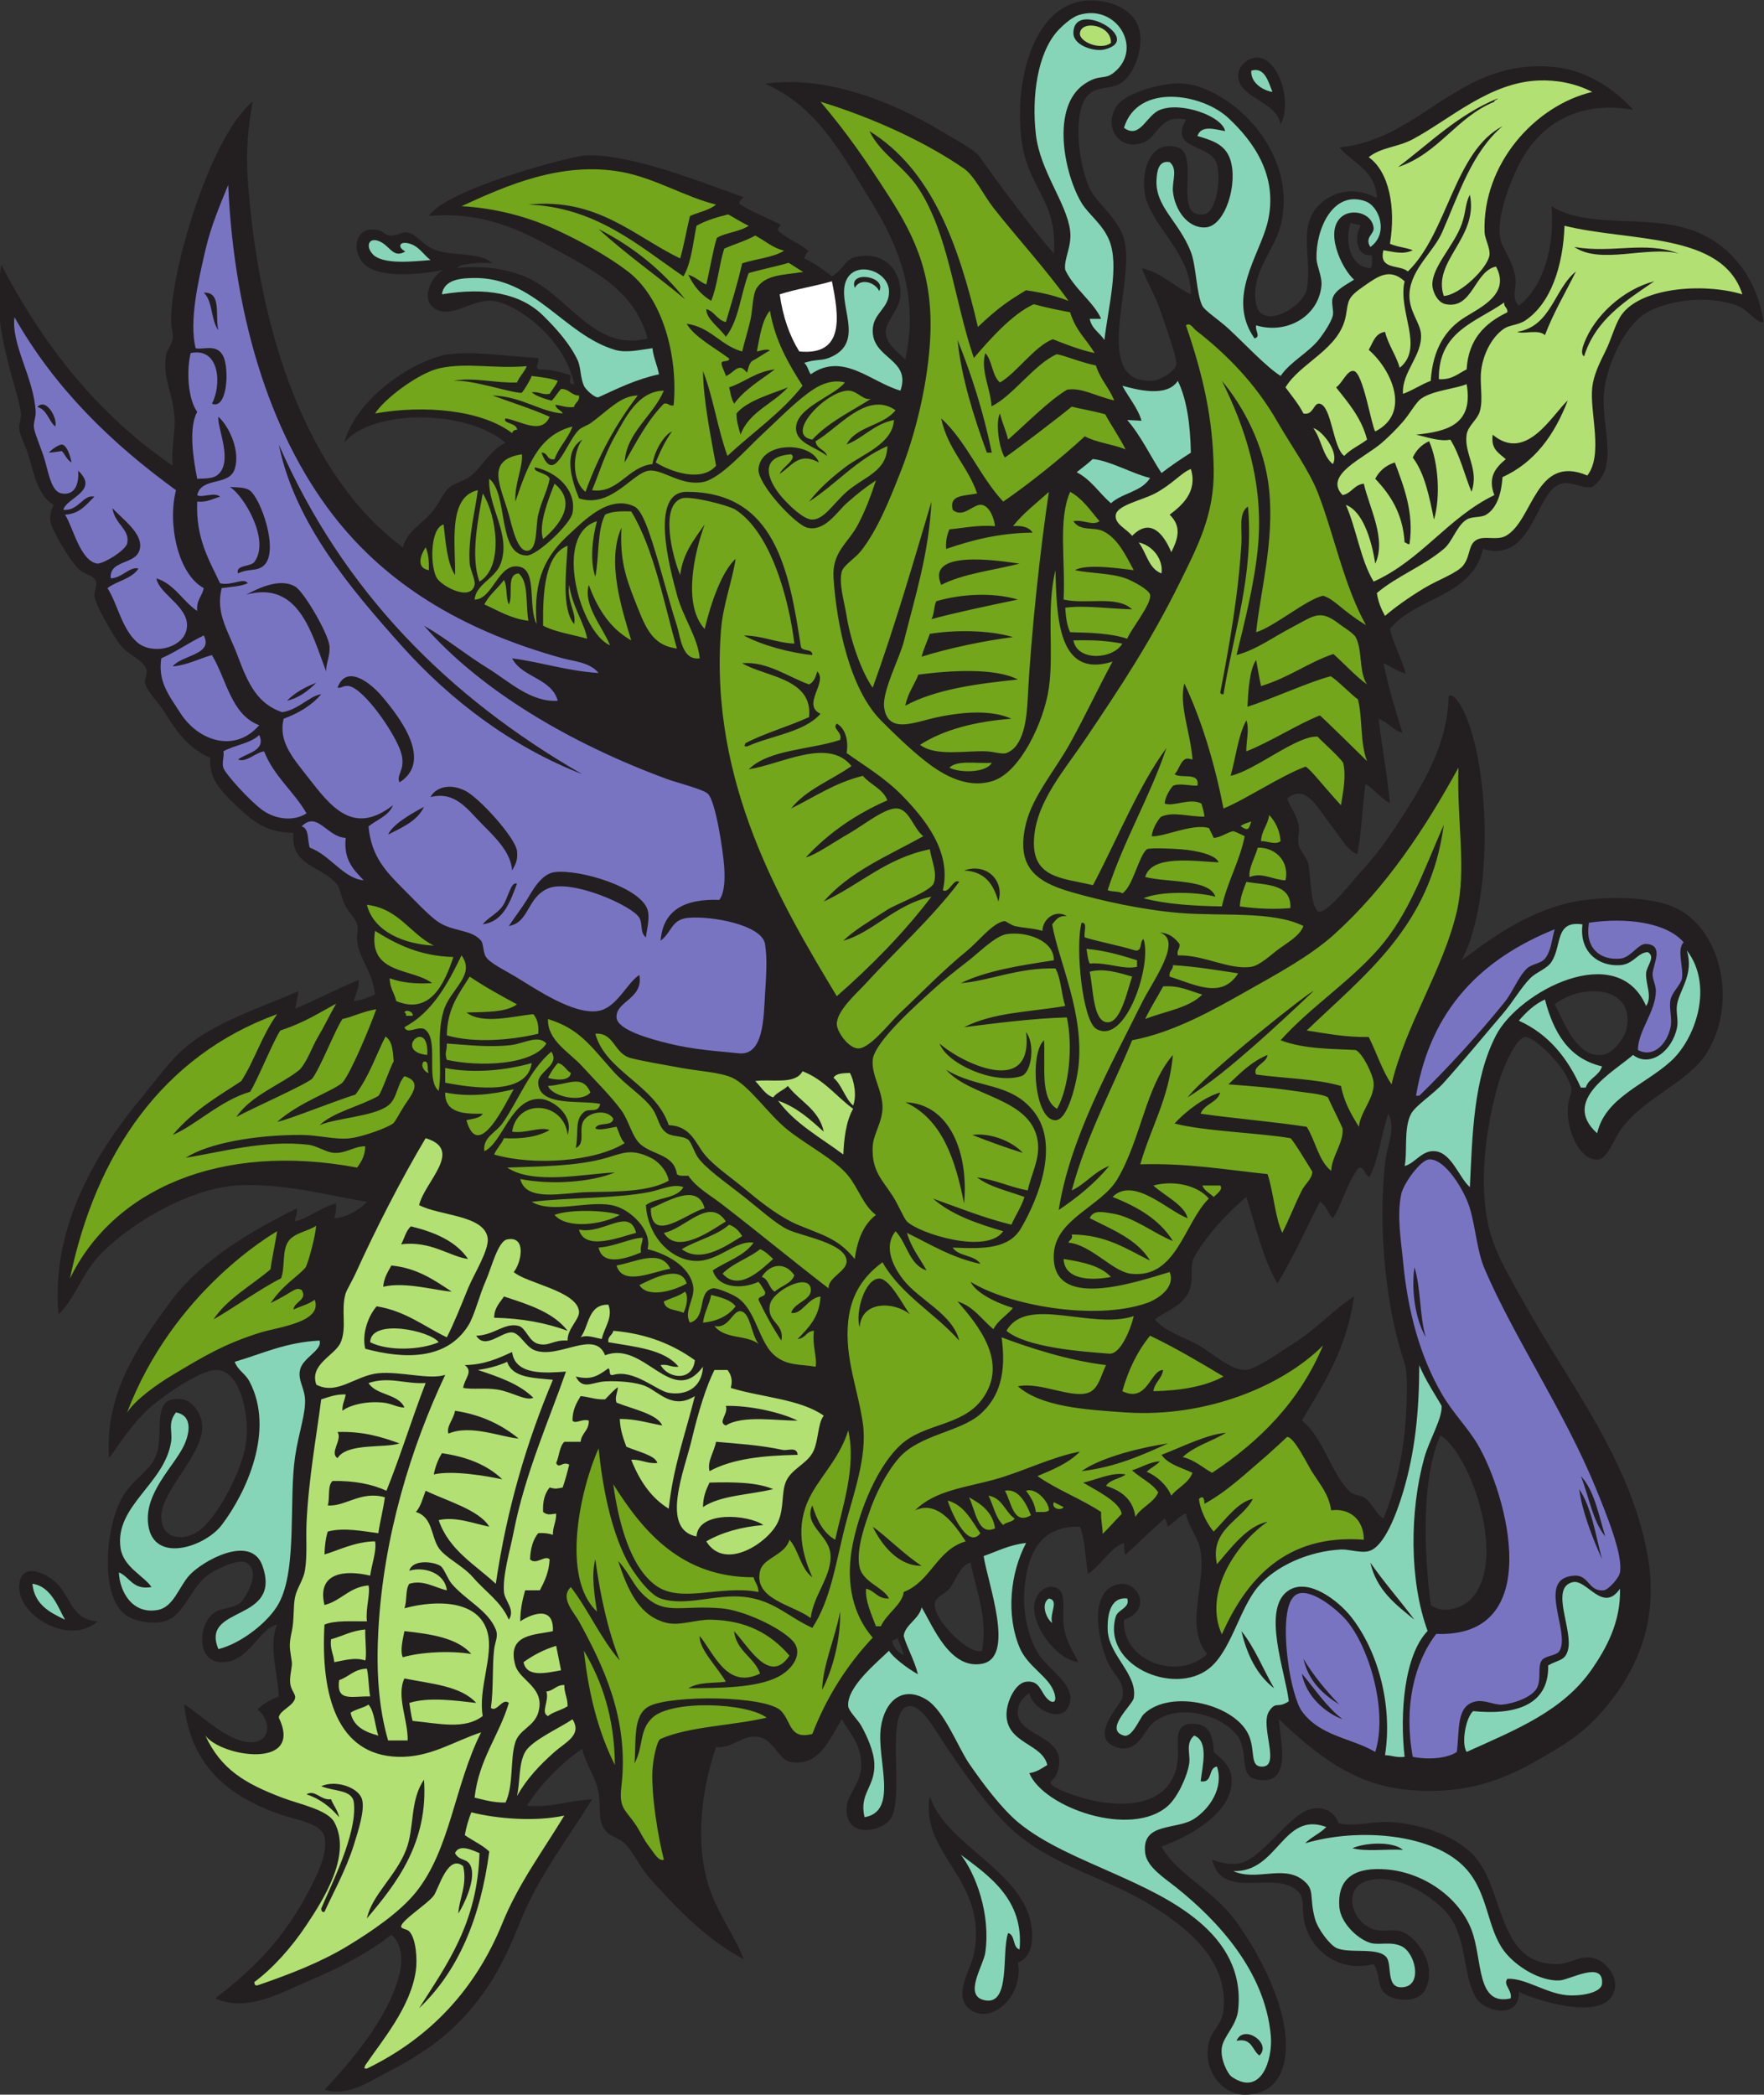
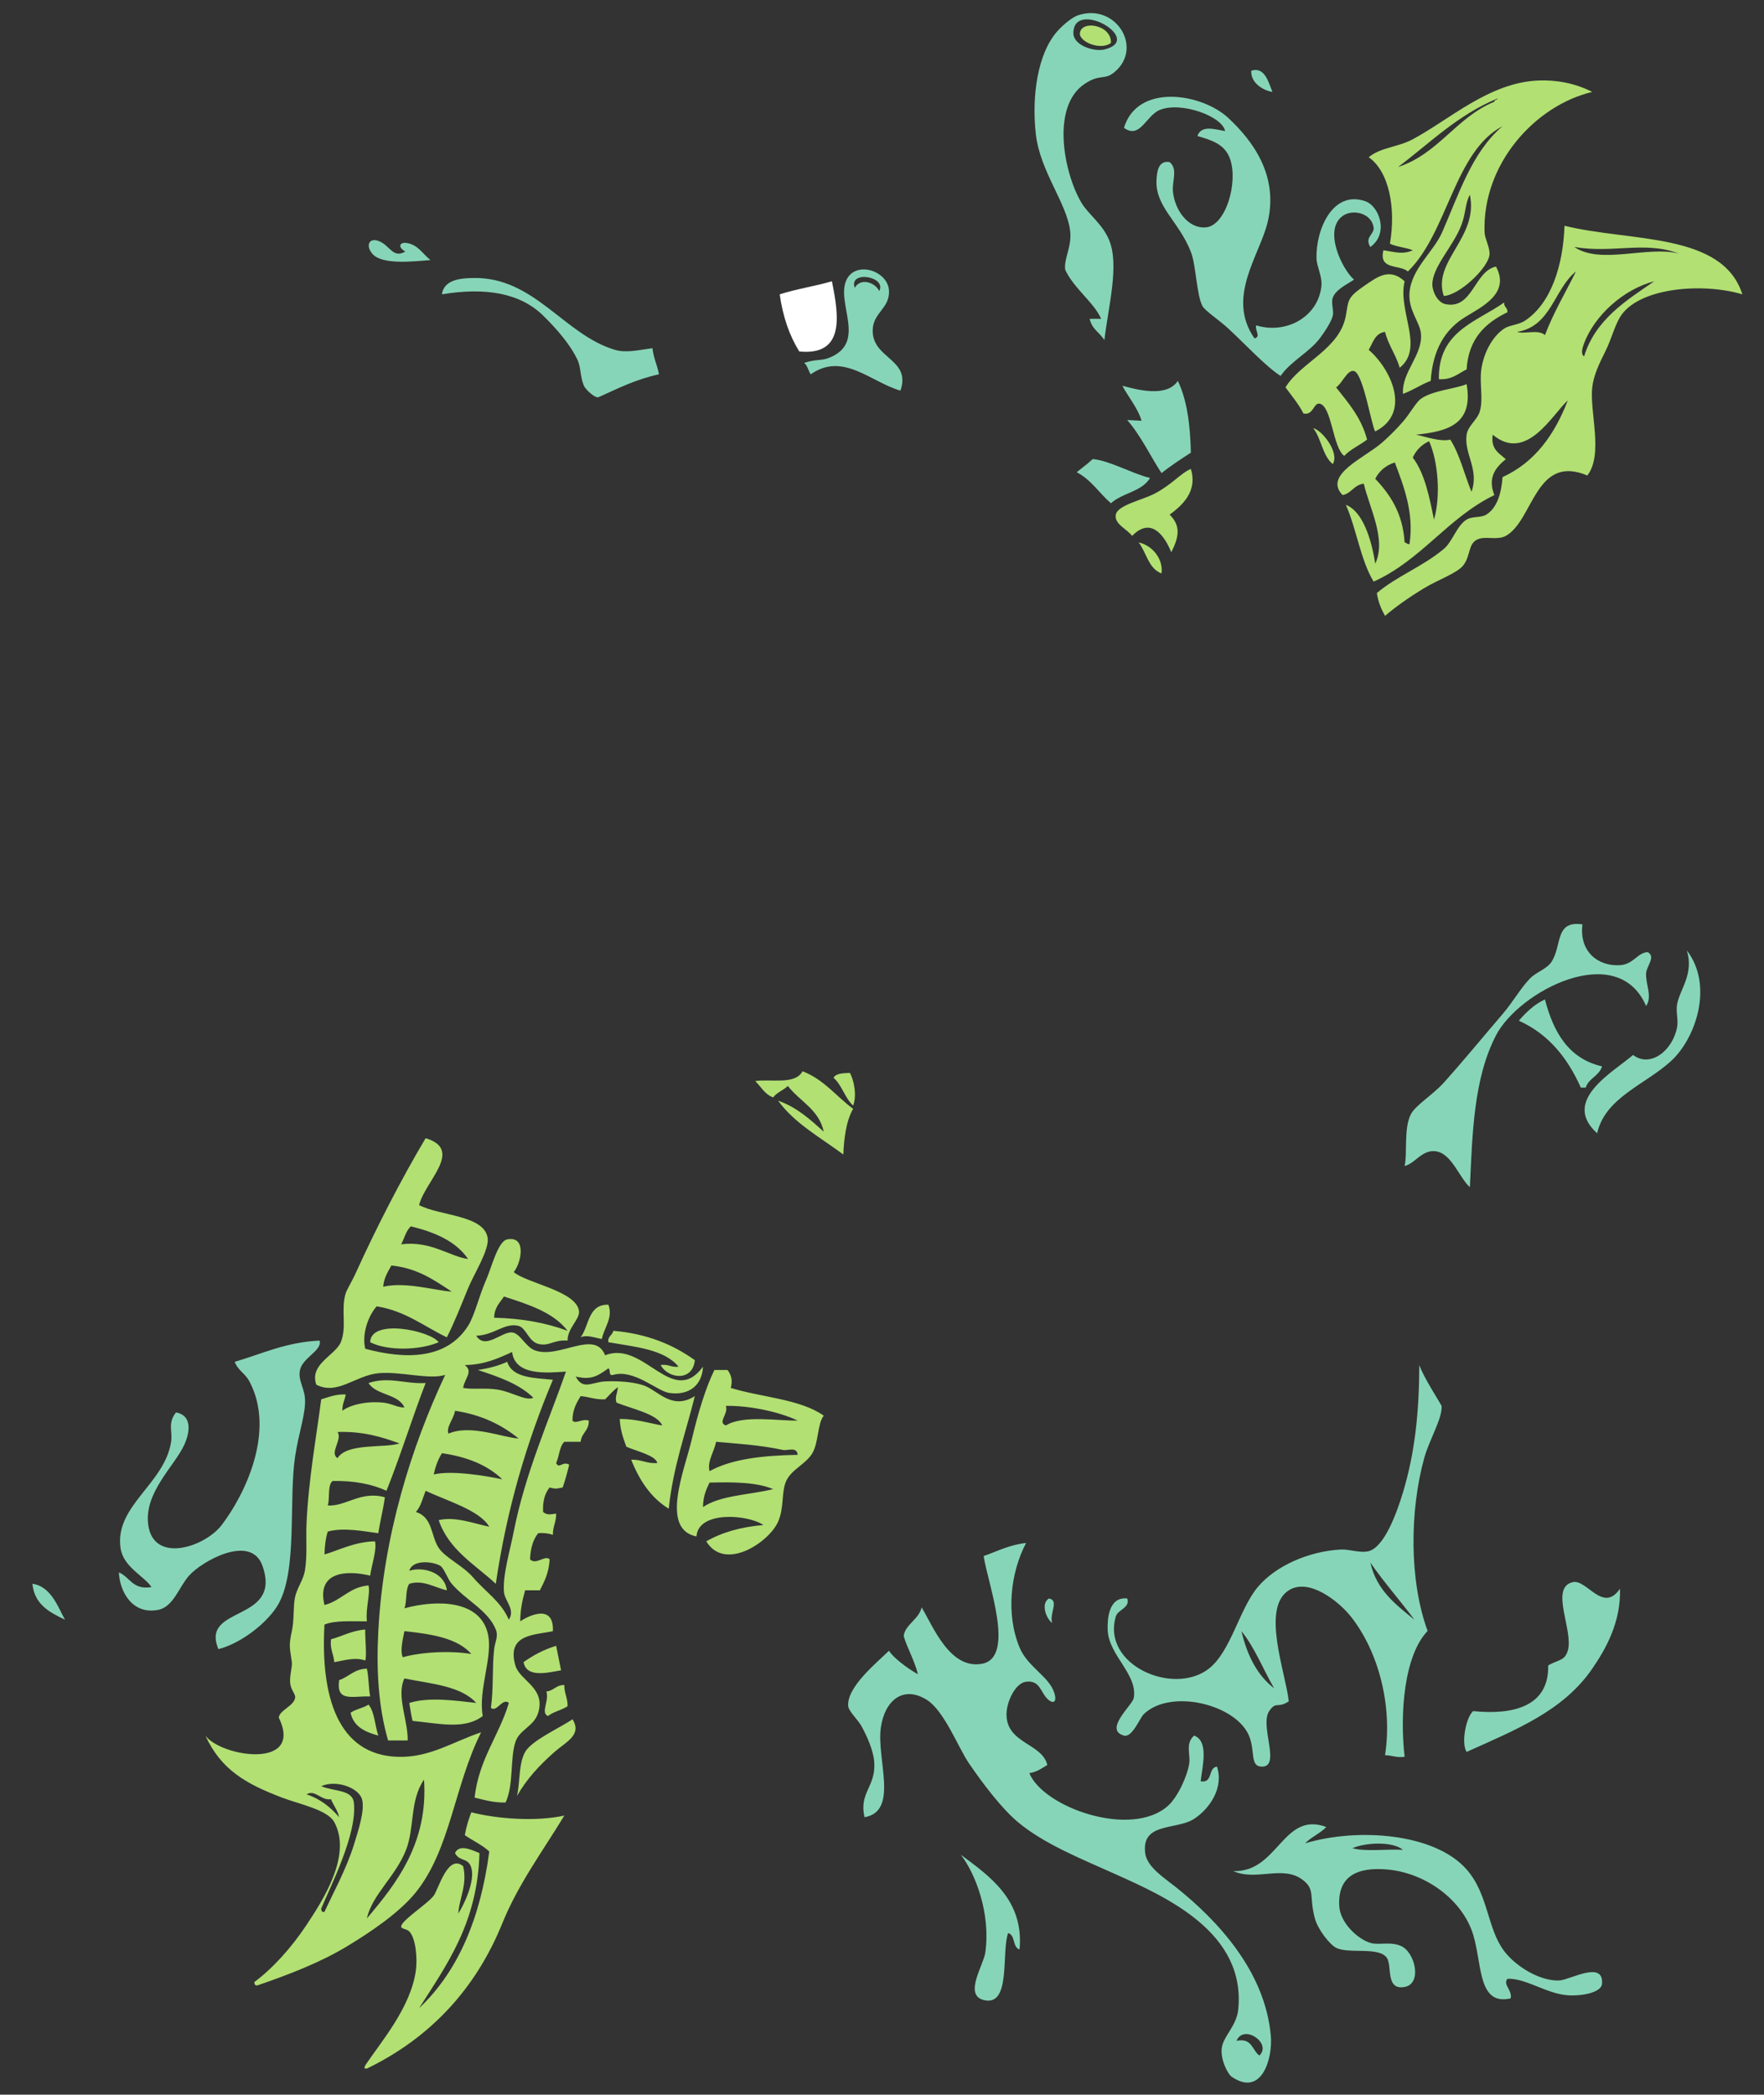
<svg xmlns="http://www.w3.org/2000/svg" viewBox="0 0 691.747 821.12" height="821.12" width="691.747" xml:space="preserve" id="svg2" version="1.1">
  <rect x="0" y="0" width="691.747" height="821.12" fill="#333333" stroke="none" />
  <defs id="defs6" />
  <g transform="matrix(1.333,0,0,-1.333,0,821.12)" id="g10">
    <g transform="scale(0.1)" id="g12">
-       <path id="path14" style="fill:#231f20;fill-opacity:1;fill-rule:evenodd;stroke:none" d="m 1904.94,5164.8 c -39.3,143.66 -162.35,202.34 -292.8,273.6 -105.9,57.85 -210.1,98.96 -350.4,86.4 51.1,78.99 412.71,174.26 456,177.6 129.24,9.16 344.46,-77.87 470.01,-122.5 -5.58,-6.99 -17.67,-14.11 -10.98,-20.22 27.35,-19.51 86.56,-42.23 120.23,-61.19 -5.14,-7.49 -10.98,-10.43 -8.05,-16.89 24.68,-23.32 64.27,-37.48 89.85,-59.9 -5.59,-5.49 -8.61,-9.45 -13.06,-21.7 30.22,-14.59 56.83,-32.78 81.6,-52.81 36.94,22.38 37.28,50.37 72.01,57.61 82.95,17.29 133.38,-39.99 129.6,-115.2 -1.86,-36.7 -43.21,-75.3 -43.21,-105.6 0,-37.98 42.49,-64.72 57.6,-81.6 40.32,187.62 -18.62,332.1 -100.8,465.59 -87.12,141.55 -160.56,280.72 -312,345.61 181.63,26.35 380.41,-55.58 518.41,-139.2 37.84,-22.94 88.28,-48.99 110.4,-72 68.44,-96.63 160.84,-219.73 220.79,-288 12.54,158.27 -79.27,191.25 -96,340.8 -19.75,176.64 39.93,395.68 196.81,403.2 60.16,2.89 122.16,-21.89 143.99,-67.2 27.03,-56.09 -4.62,-144.54 -43.19,-172.8 -29.98,-21.96 -69.3,-11.23 -96.01,-33.6 -57.42,-48.11 -30.14,-227.19 4.81,-288 22.15,-38.54 78.69,-80.37 95.99,-139.21 36.6,-124.39 -100.33,-423.35 81.6,-417.59 24.13,0.76 68.04,26.83 72,48 3.69,19.68 -34.37,121.43 -43.2,148.8 -18.52,57.4 -44.13,93.81 -57.59,134.4 59.7,-13.89 93.58,-53.62 143.99,-76.8 1.09,110.98 -100.03,187.98 -129.6,273.59 -22.74,65.89 0.31,185.87 91.2,158.4 67.49,-20.39 -18.09,-210.05 76.81,-196.79 39.79,5.55 53.91,122.26 33.59,158.39 -26.83,47.72 -134.92,34.16 -86.39,120.01 -76.05,18.47 -83.1,-51.84 -124.81,-67.21 -75.05,-27.63 -121.03,51.26 -76.8,110.41 27.87,37.26 142.43,70.17 201.61,62.4 136.14,-17.9 332.01,-201.15 278.39,-417.61 -17.82,-71.93 -90.4,-140.47 -72,-230.4 16.34,-79.85 139.17,-7.59 148.8,43.21 16.47,86.79 -24.41,176.82 28.8,240 31.86,37.81 98.15,70.84 177.61,28.8 -3.52,82.88 -71.2,101.6 -110.41,148.79 243.14,22.36 354.52,270.63 643.2,235.21 90.4,-11.1 176.96,-72.12 220.8,-124.81 -147.83,27.56 -263.3,-32.63 -326.39,-143.99 -34.54,-60.96 -86.83,-194.27 -57.61,-254.4 18.43,-37.92 35,-63.08 38.41,-100.8 2.32,-25.86 -12.8,-52.56 9.59,-76.8 71.72,56.16 105.86,170.52 96,292.8 107.8,-68.47 283.5,-22.31 417.61,-72 105.98,-39.28 186.45,-134.91 206.39,-268.81 -18.54,-6.07 -44.62,36.1 -76.79,48.01 -97.01,35.89 -218.95,11.7 -273.6,-24 -57.76,-37.72 -116.46,-155.01 -120,-244.8 -3.83,-96.92 44.79,-208.87 -33.61,-264 -29.98,-6.3 -60.53,17.96 -91.2,9.59 -77.04,-21.01 -80.8,-235.91 -230.4,-192 -29.87,-139.71 -197.91,-141.29 -273.59,-235.2 11.71,-49.07 33.67,-83.12 46.39,-131.2 -26.75,6.85 -41.79,20.61 -65.59,30.41 15.24,-72.76 35.19,-137.6 55.99,-204.8 -27.39,7.31 -41.83,30.95 -70.4,41.59 10.17,-84.24 24.18,-153.42 33.61,-248 -22.74,9.37 -48.29,43.07 -72.01,56.01 -9.42,-67.37 -11.1,-142.5 -24,-206.4 -30.5,10.54 -51.61,53.25 -81.59,91.2 -34.85,44.06 -71.36,119.16 -124.81,72 10.02,-26.74 26.57,-43.73 33.6,-76.8 4.01,-18.82 -3.71,-39.96 0,-57.61 3.81,-18 24.88,-39.12 28.81,-57.59 6.71,-31.67 5.99,-123.89 28.8,-139.2 21.4,-14.38 107.7,97.13 120,110.39 45.46,49.08 77.44,91.34 105.59,134.41 81.46,124.54 155,241.84 158.41,388.8 15.26,9.41 38.33,-30.47 48,-52.8 78.32,-180.9 79.11,-556.69 -9.61,-724.81 67.61,50.26 166.7,127.31 292.8,163.21 89.79,25.56 240.88,29.42 326.41,-4.8 142.21,-56.9 196.23,-282.33 100.79,-432 -55.47,-87.01 -178.1,-126.21 -249.59,-220.8 -20.16,-26.66 -40.19,-86.76 -67.21,-91.21 -47.59,-7.83 -88.77,67.95 -91.2,134.41 -2.14,58.68 22.33,56.8 3.57,94.83 -22.19,56.68 -105.72,132.15 -128.37,130.76 -27.68,-1.68 -67.82,-93.77 -81.6,-143.98 -32.3,-117.8 -55.6,-271.23 -28.8,-403.21 17.51,-86.25 68.53,-165.76 115.2,-249.61 123.69,-222.16 305.87,-449.27 355.2,-729.59 33.59,-190.84 -31.58,-335.58 -124.8,-446.4 -63.83,-75.88 -120.25,-109.67 -216,-163.205 -97.7,-54.629 -213.6,-94.649 -374.4,-76.797 -152.75,16.953 -259.78,102.363 -369.6,206.402 0.16,-49.33 45.05,-196.344 -62.4,-177.594 -49.96,8.711 -32.7,55.332 -48,105.584 -22.69,74.57 -184.47,131.99 -264,57.6 -23.5,-21.97 -43.18,-88.87 -105.6,-67.19 -82.06,28.48 15.98,127.19 19.2,144.01 8.79,45.74 -19.81,61.46 -38.4,95.99 -24.52,45.55 -67.02,202.17 14.41,235.2 65.14,26.42 118.83,-70.69 28.79,-100.8 -6.4,-124.34 161.91,-180.49 244.81,-100.8 -67.76,81.05 -2.85,204.92 -19.21,302.4 -7.28,43.48 -37.74,73.12 -43.19,110.39 -13.34,-1.91 -23.78,-16.58 -53.68,-38.81 -2.91,11.6 -4.9,19.71 -8.73,24.41 -38.51,-33.47 -78.39,-72.14 -115.62,-106.91 -4.59,11.13 -3.56,21.35 -4.38,34.92 -36.03,-10.41 -63.92,-61.31 -105.59,-91.21 -8.24,39.63 -7.94,100.86 -24.01,139.2 -113.76,3.11 -153.84,-75.1 -163.2,-182.4 -5.99,-68.75 10.73,-139.59 38.4,-187.19 29.06,-49.98 105.44,-89.51 96,-144 -12.71,-73.44 -111.46,-25.78 -120,24 -30.32,-20.16 -35.33,-42.62 -33.6,-62.4 6,-68.44 154.39,-62.07 115.21,-172.795 -5.94,-16.777 -20.77,-23.144 -19.2,-28.808 4.79,-17.266 86.53,-41.836 91.19,-43.203 128.4,-37.754 272.69,-23.731 283.2,115.195 3.76,49.611 -18.08,111.191 57.6,100.801 33.77,-4.63 46.92,-34.69 48.01,-81.6 26.33,-23.439 51.66,-42.052 52.79,-81.584 2.83,-98.73 -126.05,-167.636 -206.4,-196.816 42.38,-78.965 148.38,-124.688 216,-215.996 62.77,-84.766 117.25,-191.895 139.2,-283.203 27.41,-113.985 6.75,-230.625 -110.4,-230.391 -64.07,0.117 -124.55,68.731 -105.6,153.594 7.81,34.941 38.44,50.429 43.21,95.996 16.11,154.16 -123.94,252.969 -220.8,312.012 -124.71,75.996 -274.44,108.222 -393.61,211.191 -76.74,66.328 -160.77,188.32 -225.59,288.007 -18.28,28.09 -53.29,87.09 -86.41,81.6 -71.69,-11.89 -10.07,-265.662 -52.8,-331.209 -24.23,-37.168 -134.71,-61.543 -129.59,33.614 2.07,38.652 44.52,74.121 43.2,124.785 -1.65,62.87 -29.39,86.99 -57.61,134.41 -35.3,-58.2 -67.28,-142.828 -153.59,-124.801 -30.03,6.27 -48.4,63.241 -86.41,71.991 -51.03,11.76 -78.29,-34.35 -129.6,-28.79 -38.67,-113.806 -60.63,-256.052 -28.8,-384.002 23.07,-92.734 82.76,-168.105 110.41,-240 -108.24,56.172 -197.56,149.415 -278.41,240 -27.95,31.329 -44.26,72.911 -72,100.801 -14.55,14.629 -44.42,20.625 -57.6,38.399 -23.25,31.367 -12.05,69.843 -19.2,110.39 -8.69,49.375 -39.63,85.196 -47.99,129.612 -64.68,-45.725 -119.39,-101.409 -163.21,-168.01 76.09,-5.684 125.01,15.801 192,19.199 -68.5,-112.695 -156.06,-223.555 -211.2,-360 -26.54,-65.664 -55.52,-132.031 -96,-191.992 -77.55,-114.844 -163.45,-183.086 -292.8,-249.59 -54.26,-27.91 -115.96,-73.125 -187.193,-52.812 72.753,77.5 189.083,210.333 220.793,340.8 10.44,42.95 5.85,90.489 -24,115.196 -64.79,-51.25 -150.46,-97.207 -239.996,-134.395 -81.614,-33.887 -181.946,-95.547 -278.399,-52.793 112.012,84.727 205.766,179.063 278.399,321.602 17.929,35.175 55.222,105.175 43.203,153.593 -10.27,41.348 -84.762,49.629 -134.402,67.207 -151.848,53.731 -258.782,143.75 -278.403,321.605 37.696,-17.95 127.77,-114.96 201.602,-110.41 56.133,3.45 52.773,65.86 14.398,95.99 16.067,17.54 38.61,28.6 62.403,38.4 -2.309,68.87 -31.485,147.31 -4.801,211.21 -53.133,-9.9 -84.614,-116.64 -168,-110.41 -70.922,5.31 -63.11,111.14 -19.199,144.01 20.98,15.7 53.558,12.59 76.796,28.8 11.364,7.91 68.375,92.41 19.204,120 -24.832,13.93 -98.465,-24.98 -115.2,-38.39 -53.519,-42.95 -65.453,-116.84 -124.797,-134.42 -29.496,-8.73 -84.644,-2.97 -115.203,19.2 -78.636,57.05 -58.672,278.13 0,360 38.45,53.65 85.243,70.7 95.996,129.61 12.372,67.74 -15.523,157.56 72,144 29.059,-4.51 53.977,-39.96 57.602,-72.01 9.883,-87.3 -125.688,-198.41 -120,-278.4 4.652,-65.35 74.301,-68.98 120,-28.78 51.551,45.31 119.949,174.76 129.602,254.39 10.457,86.27 -20.379,215.49 -91.2,211.19 -50.418,-3.05 -162.754,-83.18 -196.8,-115.19 -48.719,-45.82 -76.809,-91.12 -115.204,-144.01 -14.164,192.21 89.625,335.24 177.606,456 91.058,125 236.277,209.65 374.398,278.42 3.692,-18.11 -5.855,-22.95 -4.8,-38.42 45.035,12.58 75.898,41.11 120,52.81 1.484,-17.48 -0.762,-31.23 -4.801,-43.2 29.726,-0.18 74.986,23.65 96.006,48.01 -125.42,21.48 -252.87,56.46 -384.006,47.98 -146.028,-9.43 -327.563,-121.42 -408,-211.19 -47.957,-53.53 -68.52,-122.91 -115.199,-168.01 -23.793,262.52 118.07,486.33 244.796,638.4 41.653,49.98 83.497,108.75 124.801,144.01 91.742,78.33 221.656,118.53 336,168 -1.945,-22.05 -5.949,-29.73 -8.918,-50.75 71.473,29.76 113.934,54.33 186.516,84.35 0.21,-27.17 -8.61,-41.21 -14.4,-62.4 25.27,1.93 42.61,11.8 62.4,19.2 -7.93,70.32 -46.57,103.88 -52.79,158.4 -1.6,13.9 4.46,31.46 0,48 -4.39,16.24 -22.6,33.35 -33.61,52.8 -12.41,21.94 -15.42,50.92 -23.995,62.4 -43.8,58.58 -138.886,52.42 -129.593,153.59 -66.747,1.15 -106.864,24.01 -148.809,62.4 -57.957,53.07 -101.676,92.93 -95.996,158.41 -63.598,28.9 -94.723,70.39 -134.399,134.39 -17.664,28.5 -53.41,62.37 -57.605,86.4 -1.703,9.79 8.18,28.52 4.801,38.4 -10.446,30.57 -52.156,41.79 -76.797,72.01 -15.891,19.48 -72.379,114.26 -76.805,143.99 -1.633,11 8.418,34.1 4.801,43.21 -7.969,20.05 -33.91,19.76 -52.801,38.39 -24.16,23.85 -77.816,112.62 -81.597,139.2 -2.059,14.51 1.125,30.86 9.597,48.01 -43.129,26.23 -54.207,75.47 -72,139.2 -8.082,28.94 -25.012,59.53 -28.801,81.6 -2.856,16.62 5.602,29.39 4.801,48 -6.832,44.96 -18.867,76.66 -30.141,119.57 -24.793,94.4 -50.328,199.44 -27.457,317.22 C 129.023,5140.88 291.074,4938.13 508.145,4790.39 c -5.688,49.91 9.304,101.99 4.8,148.81 -6.965,72.29 -35.632,109.33 -24,177.59 2.434,14.29 16.938,30.6 19.2,48.01 1.976,15.25 -4.622,32.12 -4.793,47.99 -0.809,72.55 24.48,195.59 63.796,316.51 45.989,141.42 111.153,279.96 176.196,331.5 -13.242,-73.38 -20.676,-142.76 -14.399,-230.41 32.594,-455.03 176.825,-873.44 455.995,-1080 14.83,51.93 57.98,67.52 91.21,110.4 20.05,25.89 27.05,51.36 47.99,67.21 18.11,13.7 44.18,18.23 62.4,33.6 35.59,30.01 56.45,76.53 100.81,96 -114.02,98.34 -390.66,100.78 -474.4,1.28 33.7,123.67 186.23,232.62 296.79,257.91 87.89,11.92 170.5,-4.06 273.61,-9.59 3.97,-17.23 -10.83,-23.23 0,-33.6 33.79,0.19 60.59,-6.61 86.39,-14.4 22.8,-1.82 -8.2,-29.59 19.21,-28.81 -12.18,59.99 -46.47,112.09 -86.4,153.61 -35.66,37.05 -104.26,86.57 -153.6,91.2 -60.22,5.64 -118.82,-52.55 -168.01,-24 -46.95,27.25 -11.15,99.16 24,115.19 -68.18,-13.84 -200.48,-28.56 -240,24 -33.36,44.38 -13.58,111.02 52.8,91.21 7.28,-2.18 17.87,-13.62 28.8,-14.4 20.45,-1.47 38.48,10.96 48.01,9.59 31.73,-4.53 41.98,-30.76 76.79,-47.99 23.93,-11.85 57.87,-14.07 90.62,-17.21 34.85,-3.35 68.36,-7.76 86.99,-26 -29.34,3.48 -94.43,0.09 -105.34,-13.28 80.65,6.23 132.72,-1.76 186.93,-20.31 137.27,-46.99 210.65,-229.77 374.4,-187.2 z m 2668.8,-1958.4 c 79.44,62.85 238.06,55.71 211.2,-72 -4.73,-22.52 -37.03,-73.23 -72,-76.8 -75.11,-7.7 -110.38,94.64 -139.2,148.8 z m -542.39,2164.8 c -60.18,3.21 -76.92,81.13 -57.61,134.39 6.14,-6.66 22.67,-2.93 28.8,-9.6 -18.42,-31.85 -14.04,-92.28 33.6,-86.39 -0.57,-13.83 2.63,-31.43 -4.79,-38.4 z m 38.4,-3676.81 c -25.9,16.53 -30.58,44.81 -57.61,62.41 -9.82,6.38 -28.2,5.41 -38.4,14.39 -55.78,49.2 -80.91,163.17 -143.99,211.21 64.68,108.13 132.71,212.87 153.59,364.81 -57.73,-35.59 -108.73,-95.92 -187.2,-144.01 -35.46,-21.74 -102.49,-71.75 -134.4,-72.01 -41.4,-0.31 -98.46,51.82 -134.4,72.01 -49.23,27.64 -98.48,39.01 -129.59,76.8 43.54,31.78 93.94,43.75 105.59,100.8 5.71,27.93 -2.32,59.57 9.6,81.6 34.05,62.95 105.95,139.22 153.6,177.6 27.48,-87.73 48.81,-181.6 91.21,-254.39 46.39,75.19 83.92,159.25 124.79,240 20.21,-8.6 22.59,-35.02 38.41,-48.01 25.64,35.31 40.42,103.01 76.8,148.81 19.11,1.5 15.6,-24.83 31.41,-26.62 26.55,50.84 34.54,125.44 54.98,185.01 23.49,-44 -4.53,-95.74 -9.6,-144 -21.34,-203.48 3.6,-430.57 57.6,-590.41 9.36,-27.69 6.65,-98.61 4.8,-139.2 -5.26,-115.78 -28.5,-223.01 -67.19,-316.8 z M 4208.95,1440 c -20.41,161.05 -27.45,374.08 28.8,499.2 90.25,-57.13 200.53,-376.17 86.39,-484.81 -23.18,-22.07 -76.8,-43.06 -115.19,-14.39 z m -1353.61,124.8 c 15.29,-79.14 51.42,-162.96 33.61,-259.19 -33.46,-16.51 -145.21,90.46 -139.2,139.19 2.24,18.25 30.75,29.01 43.19,43.19 17.36,19.8 31.32,70.72 62.4,76.81 z m -196.82,-272.22 c -13.21,5.99 -32.87,23.34 -33.58,41.81 3.87,4.15 13.15,2.86 14.41,9.61 6.81,-14.9 16.26,-35.35 19.17,-51.42 z M 3767.34,5793.6 c -10.5,69.54 -125.52,77.6 -124.8,144 0.32,28.96 27.86,53.43 57.6,52.79 58.61,-1.25 103.4,-126.67 67.2,-196.79 z M 287.344,1391.99 c -85.453,-75.31 -242.266,20.94 -230.403,110.41 9.574,72.17 94.622,23.79 120,-9.61 33.61,-44.22 44.082,-98 110.403,-100.8 z m 2884.796,-120 c -64.84,7.68 -136.03,106.33 -129.6,168.01 3.01,28.79 27.09,58.89 57.6,52.79 40.78,-8.14 23.38,-60 28.81,-110.39 5.71,-53.04 33.87,-86.13 43.19,-110.41 z m 868.81,-887.986 c -101.56,-25.274 -179.91,37.91 -201.6,115.195 -13.97,49.727 5.38,81.133 -28.8,105.606 -72.48,51.855 -215.45,-32.95 -244.81,86.386 28.99,-11.191 72.58,-21.23 106.88,-0.781 65.48,39.043 125.15,133.145 181.61,148.965 31.12,8.73 68.58,0.117 83.88,-41.055 49.37,-11.816 101.91,7.364 155.63,3.282 92.53,-7.032 181.05,-39.786 235.21,-91.211 100.41,-95.313 68.41,-330.235 254.39,-326.387 33.51,0.684 61.59,23.789 96.01,19.199 41.7,-5.566 76.31,-50.84 72,-86.406 -13.46,-110.918 -233.45,-39.531 -283.21,-14.395 3.05,-81.113 -98.26,-60.117 -124.8,-19.199 -39.82,61.406 -26.91,173.613 -81.6,244.785 -35.69,46.465 -148.38,127.891 -240,100.801 -73.75,-21.797 -46.28,-125.586 24,-143.984 21.07,-5.528 54.39,2.461 76.8,-4.805 40.94,-13.281 106.26,-92.207 72,-168.008 -21.4,-47.344 -101.36,-37.558 -124.79,-9.59 -18.82,22.442 -9.21,52.168 -28.8,81.602 z M 2735.34,878.398 c 42.77,-139.687 268.55,-218.515 297.6,-374.394 9.89,-53.047 -0.11,-102.676 -38.4,-115.215 18.01,-96.055 -75.11,-183.672 -139.2,-139.199 -55.48,38.515 1.09,120.215 9.6,163.203 C 2909,635 2704.19,704.668 2735.34,878.398 v 0" />
-       <path id="path16" style="fill:#7974c2;fill-opacity:1;fill-rule:evenodd;stroke:none" d="m 1880.94,3292.8 c -36.03,-22.19 -65.94,-95.9 -120,-105.6 -73.34,-13.16 -187.62,66.59 -244.8,100.8 -32.47,19.43 -74.06,39.27 -86.4,57.59 -8.45,12.56 -7.56,39.89 -14.4,48.01 -29.25,34.72 -85.11,25.28 -129.6,57.6 -27.19,19.75 -62.92,58.12 -96,91.2 -55.34,55.34 -97.36,98.54 -105.6,187.2 24.5,20.3 59.24,30.36 72,62.39 -115.81,-89.56 -180.691,-7.35 -249.597,81.61 -43.008,55.52 -88.887,104.7 -72,172.79 44.426,16.38 82.547,39.06 110.398,72.01 -33.355,-4.02 -68.125,-46.66 -115.199,-52.81 -70.781,24.5 -98.605,79.72 -129.601,163.21 -27.856,75.05 -67.004,126.58 -47.993,201.59 26.504,3.9 55.942,4.86 76.797,14.41 -11.242,18 -48.886,-8.76 -81.601,0 -32.887,69.51 -71.809,132.99 -67.203,240 29.871,-2.67 45.699,8.7 67.203,14.4 -15.59,15.19 -56.531,-4.84 -67.203,4.8 12.527,54.62 93.687,25.06 110.406,76.8 16.988,52.6 -15.906,124.66 -48.004,153.6 -5.465,-29.81 46.965,-135.76 -4.801,-172.8 -12.012,-8.61 -32.332,-8.84 -57.601,-9.6 -10.743,54.66 -26.469,148.61 0,196.8 -27.637,37.97 -31.817,122.63 -19.2,172.8 86.797,18.01 91.223,-95.78 62.403,-148.8 44.969,-19.28 52.086,100.43 33.597,139.2 -18.433,38.67 -58.781,18.13 -81.593,23.99 -18.938,82.03 7.074,193.05 28.797,288.01 16.261,71.1 44.91,137.41 67.203,192 17.757,-405.04 132.769,-756.82 326.394,-993.6 159.658,-195.25 380.678,-322 657.608,-398.4 34.16,-9.43 79.58,-11.38 105.59,-43.2 -93.21,5.99 -166.88,31.51 -254.4,43.2 29.22,-57.19 115.28,-57.52 134.4,-124.8 -79.42,-5.55 -145.73,58.76 -206.4,96 -65.09,39.95 -122.34,87.79 -187.2,124.8 163.48,-187.65 426.72,-345.2 715.21,-451.2 29.74,-10.93 106.54,-30 119.99,-43.21 23.2,-22.76 44.91,-169.52 48.01,-215.99 2.3,-34.6 1.21,-75 -14.41,-96 -101.28,3.69 -165.73,-29.47 -172.79,-120 33.86,24.99 30.87,62.63 81.59,67.2 69.81,6.27 216.61,-21.12 225.6,-76.8 7.12,-44.05 3.53,-91.97 0,-148.8 -4.09,-65.93 -3.56,-180.45 -76.79,-172.8 -65.36,6.84 -128.98,9.94 -206.41,28.8 -52.94,12.89 -151.86,39.78 -153.59,76.79 -2.29,48.54 79.45,53.56 67.19,124.81 z m 24,192 c -20.55,65.35 -199.33,119.76 -273.6,110.4 -40.54,-5.12 -67.61,-59.34 -81.6,-81.6 -19.17,-30.49 -35.09,-49.86 -52.8,-76.8 60.36,9.99 52.64,83.49 115.2,110.39 67.97,29.24 248.92,-50.93 268.8,-86.39 10.6,-18.91 0.8,-42.19 19.2,-57.6 3.14,26.46 12.4,57.45 4.8,81.6 z m -384,76.79 c -18.96,6.69 -25.33,-42.91 -43.2,-67.19 -16.86,-22.93 -44.76,-34.75 -57.6,-52.8 58.79,8.58 78.54,59.56 100.8,119.99 z m -100.8,172.81 c 42.15,-42.15 82.9,-83.2 86.4,-134.4 8.05,15.77 17.92,28.04 14.4,57.59 -4.64,39.01 -112.15,157.79 -153.6,177.61 -52.65,25.18 -90.21,2.89 -100.8,-19.2 73.69,18.13 108.18,-36.18 153.6,-81.6 z m -172.8,52.79 c -38.55,-20.66 -92.53,-51.42 -105.6,-81.6 41.22,21.19 85.53,39.29 105.6,81.6 z m -124.8,326.41 c -32.43,37.98 -103.79,94.8 -129.595,24 9.405,-2.68 18.375,7.62 33.595,4.8 45.76,-8.5 137.93,-142.52 153.6,-196.81 14.43,-49.95 -16.23,-64.53 -4.8,-86.39 97.62,61.9 5.18,186.49 -52.8,254.4 z m -302.395,739.19 c 47.168,-231.86 212.675,-425.33 359.995,-590.39 146.43,-164.06 328.04,-299.88 532.81,-379.2 -394.1,226.7 -704.28,537.32 -892.805,969.59 z m 110.398,-700.8 c -33.824,-12.57 -63.27,-29.52 -86.395,-52.79 37.54,8.85 62.731,30.06 86.395,52.79 z m 38.402,110.41 c -4.457,36.12 -74.922,157.99 -100.8,172.8 -42.79,24.48 -100.911,-1.09 -144,-24 154.601,42.12 192.472,-112.88 235.207,-225.61 -0.391,24.96 13.285,46.93 9.593,76.81 z m -192.004,235.2 c 44.969,42.22 -10.105,198.97 -43.195,220.8 -14.941,9.85 -42.016,7.89 -57.601,9.6 41.105,-25.11 119.906,-156.9 72.003,-220.81 -10.828,-14.43 -56.23,-7.98 -48.007,-33.59 31.855,16.01 55.761,4.24 76.8,24 z m -177.589,801.6 c 27.109,-24.09 20.554,-81.84 43.191,-110.4 -10.848,40.34 11.23,113.63 -43.191,110.4 v 0" />
      <path id="path18" style="fill:#ffffff;fill-opacity:1;fill-rule:evenodd;stroke:none" d="m 2351.34,5126.39 c -28.9,46.3 -48.28,102.12 -57.59,168.01 48.39,15.61 104.05,23.94 153.59,38.4 20.43,-101.02 39.08,-219.65 -96,-206.41 v 0" />
-       <path id="path20" style="fill:#73a61b;fill-opacity:1;fill-rule:evenodd;stroke:none" d="m 1808.95,969.59 c -47.83,94.59 -77.31,207.5 -91.21,336.02 53.06,-89.36 89.74,-195.08 91.21,-336.02 z m 167.99,3921.61 c -22.31,-9.74 -51.03,-54.52 -57.59,-96 -73.69,-8.12 -100.51,-88.04 -177.61,-76.8 19.04,44.39 36.41,104.2 67.21,158.4 30.85,54.3 67.43,132.87 144,134.4 -31.47,-74.25 -111.87,-124.77 -115.21,-211.2 34.83,61.17 67.49,124.51 115.21,172.8 14.68,3.48 14.11,-8.28 28.79,-4.81 13.38,145.14 -32.35,315.52 -134.39,393.61 -58.29,44.6 -138.86,89.62 -216.01,124.79 -81.26,37.06 -176,61.83 -273.6,67.21 130.92,60.19 293.06,132.52 470.41,100.8 96.8,-17.32 191.1,-75.38 278.39,-96 -19.95,-16.85 -51.21,-22.39 -76.79,-33.6 -10.08,-41.13 -17.27,-85.14 -28.81,-124.8 -134.18,64.25 -243.1,179.25 -446.39,158.4 199.36,-8.03 323.92,-121.1 455.99,-211.21 23.1,39.31 27.93,96.88 38.41,148.8 29.68,16.87 65.37,26.47 93.14,33.47 12.13,-6 31.72,-19.72 60.45,-33.47 -27.4,-18.24 -71.72,-20.85 -93.69,-35.73 -10.63,-32.39 -20.88,-94.69 -31.11,-137.06 -19.08,8.11 -31.76,22.64 -52.8,28.8 15.23,-32.78 37.15,-58.86 67.21,-76.8 18.75,45.25 22.89,105.1 38.4,153.6 29.91,13.27 63.56,22.84 91.19,38.4 26.48,-13.52 52.17,-37.05 84.86,-44.35 -30.94,-20.26 -84.96,-24.35 -123.26,-37.26 -13.59,-60 -31.23,-115.96 -48,-172.8 -25.91,6.09 -32.87,31.14 -57.6,38.41 -1.29,-28.57 40.14,-55.81 57.6,-81.6 37.96,46.84 43.62,125.97 67.2,187.2 33.73,10.2 89.41,21.54 117.4,30.28 13.07,-7.58 25.7,-16.78 43.11,-26.83 -59.56,-9.39 -109.34,-7.35 -136.51,-46.65 -12.93,-18.71 -12.13,-65.89 -19.19,-96 -7.65,-32.57 -16.98,-61.82 -24.01,-91.21 -64.03,17.57 -91.84,71.37 -163.2,81.6 21.16,-38.06 82.41,-70.38 125.29,-102.72 -0.73,-9.66 -15.32,-5.48 -21.23,-9.96 -5.92,-4.47 6.46,-25.83 11.68,-41.44 19.94,9.76 26.06,22.59 40.33,24.54 6.49,0.88 14.2,-5.62 21.54,-14.41 3.46,12.73 6.02,26.38 14.49,34.09 16.41,8.33 34.7,21.75 52.7,31.5 -10.85,5.98 -29.41,-2.13 -38.4,-3.2 8.87,43.93 14.62,90.99 38.4,120 15.66,-89.94 54.97,-156.23 96,-220.8 -62.33,-80.06 -147.44,-137.34 -220.8,-206.39 -28.87,78.32 -41.76,172.64 -72,249.6 0.9,-85.51 22.58,-191.82 38.4,-278.41 -42.43,-48.99 -130.4,-19.22 -177.59,9.61 13.45,32.93 28.4,64.39 47.99,91.2 z m 340.81,129.59 c -33.71,-14.58 -123.11,-38.86 -151.3,-77.45 -0.22,-21.74 6.77,-41.54 12.1,-61.74 24.93,67.86 95.53,90.06 139.2,139.19 z m -157.87,-47.99 c 30.25,41.75 78.4,69.87 119.47,100.8 -55.84,-6.57 -87.55,-37.26 -134.41,-52.81 3.33,-10.37 4.92,-31.9 14.94,-47.99 z m -398.94,513.59 c 80,-73.59 170.54,-136.65 254.4,-206.39 -67.71,85.88 -152.75,154.44 -254.4,206.39 z m -47.99,-619.2 c -58.06,-34.62 -31.49,-118.68 -9.61,-172.79 94.22,-31.18 158.05,76.66 206.4,81.59 40.53,4.14 93.81,-45.79 158.4,-33.59 51.79,9.77 130.3,99.51 168,134.4 54.34,50.27 107.89,106.58 158.4,139.2 22.18,14.32 56.23,28.82 91.2,19.2 -33.38,-40.91 -144.06,-73.91 -143.99,-134.4 0.04,-44.63 56.81,-54.1 91.2,-81.6 -5.63,19.98 -31.26,19.94 -33.6,43.2 65.52,36.75 150.46,149.73 235.19,91.2 -35.57,-46.04 -116.47,-46.72 -143.99,-100.81 50.59,19.8 80.52,60.28 139.2,72.01 -3.47,-70.82 -94.5,-101.17 -144.01,-139.21 -42.75,-32.84 -76.59,-63.13 -105.6,-100.79 79.74,51.47 138.97,123.43 230.4,163.19 -1.51,-75.69 -68,-88.92 -119.99,-134.39 -37.68,-32.96 -66.12,-81.6 -100.81,-81.6 -26.22,0 -67.29,41.41 -86.39,62.4 -38.56,42.33 -80.33,122.24 23.99,129.6 19.92,-13.44 -27.54,-38.54 -33.59,-57.61 37.2,24.99 57.1,65.09 115.2,33.61 -22.15,61.59 -170.29,63.98 -177.61,-19.2 -3.82,-43.51 108.17,-164.17 144,-172.81 51.32,-12.35 87.75,47.77 115.21,72.01 32.77,28.93 53.32,45.12 86.39,67.2 -16.4,-49.04 -30.35,-86.73 -52.8,-129.6 -29.57,-56.51 -77.29,-79.87 -71.99,-158.4 9.03,-133.99 46.96,-324.13 139.19,-417.6 41.57,-42.13 87.66,-85.45 124.8,-115.21 42.32,-33.91 121.93,-90.91 206.4,-62.39 79.91,26.96 149.15,174.59 163.2,273.6 15.23,107.23 -8.34,230.42 19.2,345.6 3.84,-137.22 6.58,-320.49 168,-268.8 -41.01,-75.24 -78.6,-156.67 -124.8,-240 -43.65,-78.76 -109.59,-154.97 -129.59,-235.2 -32.09,-128.73 29.93,-172.4 129.59,-201.6 92.47,-27.1 213.72,-53.42 321.61,-62.4 123.7,-10.3 273.84,6.76 364.79,-38.4 -11.08,-28.48 -42.95,-46.27 -72,-67.2 -20.75,-14.96 -55.9,-48.93 -81.59,-52.81 -65.25,-9.84 -137.81,35.42 -216.01,33.6 -3.85,16.66 7.15,18.46 4.81,33.61 -13.33,17.07 -28.97,31.84 -57.61,33.6 69.41,-22.64 -21.19,-142.49 -52.79,-206.4 -93.69,-189.44 -211.67,-397.96 -244.81,-609.6 55.44,37.36 106.69,78.91 148.8,129.59 -44.26,-16.52 -69.08,-52.52 -110.4,-71.99 43.88,162.52 117.37,295.43 177.61,441.6 122.4,23.27 235.09,87.09 335.99,144 93.83,52.92 188.78,104.3 259.2,167.99 154.01,139.3 267.28,312.55 364.81,489.61 -5.28,-155.72 24.37,-296.52 -4.81,-422.4 -39.9,-172.15 -150.32,-332.35 -192,-508.81 -27.96,40.84 -43.94,93.65 -67.2,139.2 -68.26,-1.06 -124.23,10.18 -182.4,19.2 171.41,164.61 364.37,307.64 403.2,604.81 -59.91,-136.45 -102.81,-263.52 -192,-364.8 -88.03,-99.97 -199.92,-170.53 -288,-268.8 71.8,-27.17 154.92,-24.7 221.22,-28.8 21.28,-11 50.56,-72.51 52.39,-96 3.45,-44.71 -40.45,-87.6 -43.2,-129.59 -22.14,35.45 -43.48,71.72 -52.81,120 -73.08,21.3 -166.67,22.13 -249.6,33.59 -12.31,25.18 30.37,32.42 33.61,57.6 -47.71,-19.49 -80.65,-53.75 -115.21,-86.41 65.34,-5.29 121.82,-8.67 192,-19.2 35.8,-5.35 85.42,-8.83 100.8,-19.2 8.95,-20.64 36.02,-73.69 43.21,-91.19 3.59,-42.44 -32.55,-83.22 -33.61,-124.8 -37.51,29.68 -45.94,88.45 -72,129.61 -101.39,15.39 -209.67,23.92 -312,38.39 10.68,29.32 48.47,31.55 57.61,62.41 -43.94,-12.11 -100.08,-53.52 -134.41,-91.21 87.87,-22.95 248.95,-27.35 340.8,-43.21 9.45,-7.3 46.04,-68.43 64.58,-98.59 -0.64,-20.86 -21.76,-36.66 -30.97,-55 -21.35,-42.46 -37.15,-85.16 -57.61,-124.81 -22.18,49.83 -25.26,118.74 -43.19,172.82 -121.64,12.75 -236.04,32.75 -374.41,28.79 30.95,108.26 84.49,193.9 96.01,321.6 -80.64,-93.58 -93.07,-245.37 -163.21,-364.81 -47.06,-80.11 -181.84,-116.97 -187.2,-220.8 -8.69,-168.79 239.4,-82.95 340.81,-52.79 18.39,-46.84 -37.79,-81.02 -67.21,-91.21 -153.79,-53.19 -407.65,-6.43 -518.4,62.4 15.43,-32.6 75.49,-62.09 124.8,-76.8 -18.06,-21.93 -44.09,-35.91 -57.6,-62.4 -34.41,27.99 -57.97,66.84 -105.6,81.6 58.7,-67.89 152.96,-178.83 72.01,-287.99 -59.2,-79.82 -170.23,-69.49 -240,-134.41 -79.44,-73.89 -130.38,-223.98 -144.01,-311.99 -15.06,-97.29 4.4,-187.15 62.41,-254.4 -74.41,-79.2 -134.75,-172.46 -177.61,-283.2 -67.19,-17.25 -61.11,34.94 -91.19,67.19 -43.12,46.23 -324.02,47.97 -388.81,14.41 -50.09,-25.95 -37.37,-105.6 -43.2,-168.005 27.31,49.005 12.58,97.035 52.81,134.395 56.94,52.91 277.63,44 335.99,0 -104.53,-24.34 -225.68,-25.18 -311.99,-62.38 -11.84,-5.12 -22.62,-65.18 -24,-91.215 -3.92,-73.652 16.49,-197.187 33.6,-264.004 -15.46,-6.582 -30.65,22.598 -43.21,38.399 -16.3,20.547 -25.72,43.437 -38.4,62.402 -32.26,48.321 -51.05,48.242 -43.19,115.215 23.53,200.743 -57.22,360.883 -124.81,484.783 -14.25,26.14 -57.48,68.97 -23.99,100.8 52.12,-67.87 88.05,-151.93 143.99,-215.99 -35.04,88.16 -57.26,189.14 -71.99,297.59 -12.68,-46.32 -1.76,-110.5 4.79,-153.59 -107.18,100.33 -48.85,359.57 4.8,480 11.18,-109.65 34.15,-232.71 81.6,-326.41 20.15,-39.76 68.45,-104.53 100.81,-115.19 74.25,-24.47 160.2,13.5 244.8,4.8 87.16,-8.96 130.22,-58.84 201.59,-91.21 53.71,81.64 68.81,189.91 96,297.6 22.67,89.82 66.4,204.32 52.81,302.4 -13.95,100.63 -54.67,193.93 -43.21,302.41 8.39,79.33 45.63,132.28 100.8,172.79 55.18,-96.82 154.38,-149.61 225.6,-230.39 -18.53,77.42 -115.58,117.93 -163.19,177.6 -25.39,31.79 -63.3,94.82 -24.01,144 33.93,-34.88 39.44,-98.16 91.2,-115.2 -19.87,36.14 -45.28,66.72 -57.6,110.39 68.8,-33.59 131.63,-73.16 216,-91.19 -16.6,26.59 -64.89,21.51 -81.6,47.99 92.32,-4.3 165.92,-3.94 201.6,57.6 53.35,92.03 111.83,245.37 38.4,340.8 -68.91,89.59 -168.23,67.7 -259.2,124.8 68.36,-80.21 247.06,-82.22 268.8,-206.4 9.42,-53.77 -17.44,-96.74 -28.8,-148.79 -52.53,9.86 -93.66,31.13 -148.8,38.4 36.91,-28.69 91.27,-39.92 139.2,-57.6 -9.54,-30.45 -26.17,-53.83 -38.4,-81.6 -82.03,20.37 -155,49.8 -230.4,76.8 53.49,-47.33 128.34,-73.27 206.41,-96 -48.77,-69.82 -249.46,-5.68 -283.21,28.79 -10.16,10.39 -23.53,46.44 -43.2,76.81 -29.78,45.98 -61.21,72.37 -57.59,143.99 1.74,34.61 26.93,69.02 28.79,110.41 2.27,50.35 -33.06,98.28 -28.79,144 5.04,54.12 137.54,169.64 177.59,206.4 29.51,27.08 67.79,57.14 105.61,86.39 28.59,22.13 77.44,71.51 110.4,76.8 58.05,9.33 140.68,-18.6 139.19,-76.8 -98.47,-15.12 -197.17,-30.03 -273.6,-67.19 82.09,5.92 170.98,46.61 278.4,43.2 16.64,-29.77 17.15,-75.66 28.8,-110.41 -106.77,-18.04 -211.22,-18.44 -297.6,-62.39 81.06,10.15 198.03,25.96 302.41,28.79 18.41,-86.81 6.33,-205.82 -28.8,-268.79 -50.79,29.22 -34.04,125.98 -38.4,201.6 -43.53,-39.35 -27.53,-235.76 33.59,-235.19 37.79,0.33 62.4,114.23 67.2,153.59 19.41,158.73 -57.97,313.41 -76.8,422.4 10.46,11.94 17.72,27.08 43.21,23.99 -30.74,20.68 -70.93,-5.45 -72.01,-43.19 -24.49,7.95 -54.4,8.06 -81.6,14.4 -7.98,1.86 -27.08,14.51 -28.8,14.4 -33.07,-2.09 -77.18,-59.16 -110.4,-86.4 -74.57,-61.15 -132.38,-121.76 -201.6,-187.21 -26.97,-25.5 -85.67,-102.31 -120,-100.79 -29.23,1.29 -62.56,49.98 -62.4,71.99 0.3,39.6 60.17,91.77 81.6,115.21 94.76,103.64 196.22,194 278.41,302.39 -16.03,12.79 -31.07,-37.19 -48.01,-23.99 26.27,112.11 -52.16,208.91 -120,278.4 -51.51,52.77 -115.61,90.49 -163.19,124.79 6.14,33.49 -2.42,71.98 -28.81,86.41 -15.47,-15.8 17.97,-23.39 9.61,-48 -89.21,-29.2 -209.11,-27.7 -268.81,-86.4 95.49,14.67 234.41,94.85 302.4,9.59 -59.06,-41.74 -133.17,-68.42 -177.6,-124.79 68.75,33.64 128.86,75.94 211.21,96 21.72,-26.27 58.5,-37.5 71.99,-72.01 -94.66,-41.32 -174.68,-97.3 -240,-167.99 32.3,9.3 76.04,41.21 129.6,71.99 42.2,24.26 104.7,75.34 139.21,72.01 36.21,-3.5 47,-57.49 76.79,-81.6 -104,-57.61 -218.31,-104.89 -292.8,-192 106.17,49.03 182.86,127.53 312,153.6 5.87,-35.67 22.7,-69.3 11.54,-99.84 -8.6,-23.53 -111.28,-61.63 -136.34,-77.76 -57.3,-36.91 -99.66,-61.95 -129.6,-91.2 86.64,23.77 154.38,108.01 259.2,129.6 -82.31,-108.09 -176.94,-203.86 -278.4,-292.81 -163.19,270.87 -374.81,626.81 -340.8,1075.2 5.79,76.25 33.24,144.57 43.2,211.21 -41.46,-38.55 -72.44,-129.15 -91.19,-206.41 -65.55,71.86 -30.27,223.58 0,307.21 -30.06,-43.55 -63.82,-83.4 -72.01,-148.8 -22.36,53.55 -60.84,203.7 4.8,225.6 24.92,8.31 138.1,-20.42 158.4,-33.61 103.91,-67.47 156.59,-261.48 172.8,-393.6 -54.8,2.81 -92.08,23.12 -148.79,24.01 54.19,-29.52 139.66,-51.64 201.59,-57.6 0.77,19.96 -28.8,9.59 -33.59,24 -34.41,225.04 -75.81,456.06 -336.01,456 -109.99,-0.03 -50.24,-223.43 -28.8,-302.4 18.54,-68.25 61.05,-124.31 67.21,-187.2 -52.6,-7 -56.33,61.88 -67.21,95.99 -27.48,86.25 -42.77,153.06 -71.99,244.81 -11.81,37.04 -31.24,95.13 -52.81,105.59 -75.66,36.74 -151.2,-44.45 -192,-81.59 -66.53,-60.59 -106.53,-128.59 -95.99,-264 -25.69,50.08 1.57,155.04 -48.01,167.99 -64.56,16.88 -79.39,-96.02 -134.4,-96 4.33,45.86 60.65,61.34 76.81,105.61 31.57,86.51 -38.42,166.2 -33.6,249.6 57.03,-45.7 22.65,-224.89 110.39,-225.61 30.1,-0.23 127.99,91.74 134.4,124.81 12.96,66.82 -45.14,120.65 -110.39,134.39 -7.83,-14.41 37.94,-16.3 43.19,-33.59 -5.97,-34.18 -23.69,-63.7 -33.59,-105.61 -8.02,-33.89 -1.42,-99.06 -28.81,-105.59 -32.2,-7.69 -48.2,71.81 -57.6,105.59 -23.3,83.79 -71.28,160.76 38.4,177.61 3.59,-37.82 -22.14,-86.19 -19.2,-139.2 33.35,96.25 64.16,195.04 168,220.79 -13.28,-36.31 -39.66,-59.53 -52.8,-95.99 -23.56,-4.37 -18.28,20.11 -38.39,19.2 37.51,-99.79 72.21,31.63 110.39,67.2 9.14,8.51 23.41,12.01 33.6,19.2 48.06,33.87 88.72,82.07 139.2,81.6 -63.46,-82.15 -115.09,-176.12 -153.6,-283.2 -40.25,31.13 -39.39,113.29 -9.59,153.59 z m 758.4,-3446.39 c -13.96,-77.26 -50.91,-157.09 -52.8,-230.41 31.62,59.59 55.3,152.7 52.8,230.41 z m -412.8,-72.01 c -3.98,-36.35 53.54,-93.38 76.79,-134.4 -39.36,-4.98 -77.55,0.26 -110.4,-19.19 92.25,0.89 199.24,0.44 264.01,33.59 43.97,22.52 75.6,70.06 43.19,105.6 -35.64,39.11 -144.41,90.61 -211.2,96 -113.29,9.16 -159.45,-18.07 -216,28.81 -43.18,35.8 -46.95,66.87 -86.39,110.39 26.69,-81.31 60.48,-163.4 144,-182.38 38.9,-8.87 85.25,10.54 129.6,9.59 100.76,-2.15 172.93,-38.95 230.4,-105.61 -59.19,-88.71 -121.9,29.83 -163.2,72.01 7.47,-59.72 58.79,-75.6 76.79,-124.8 -97.73,-47.46 -135.01,58.38 -177.59,110.39 z m 619.2,945.6 c -19.25,22.11 -58.98,105.82 -91.21,105.61 -42.04,-0.27 -71.29,-98.63 -57.59,-144 4.39,78.98 100.25,77.77 148.8,38.39 z m -14.41,624.01 c 107.67,-49.14 146.94,-166.66 172.8,-297.6 14.13,148.65 -42.41,293.44 -172.8,297.6 z m 196.8,-96 c 48.45,-18.75 97.34,-37.07 148.81,-52.81 -30.55,33.48 -93.7,59.88 -148.81,52.81 z m 825.6,259.2 c 60.33,52.77 119.51,108.07 177.6,163.2 0.46,8.16 -314.46,-239.78 -369.6,-312.01 69.07,43.34 131.53,95.92 192,148.81 z m -681.6,-86.4 c 32.03,10 40.9,96.56 14.41,129.6 22.58,-196.28 -194.69,-87.65 -254.41,-33.6 20.87,-58.76 158.76,-121.38 240,-96 z m 220.8,139.2 c 86.77,-50.56 164.88,189.78 139.2,264 -12.62,-6.57 -2.25,-36.15 -24,-33.6 -47.7,14.69 -100.69,24.11 -148.79,38.4 -4.32,13.28 9.85,45.06 -9.6,43.19 -19.18,-72.62 2.96,-288.55 43.19,-311.99 z m -388.8,465.59 c 61.45,-2.55 87.08,-40.92 100.8,-91.19 19.48,61.5 -35.08,114.99 -100.8,91.19 z m -643.19,374.41 c -1.06,-6.04 -7.48,-9.81 4.8,-9.6 71.57,32.43 167,40.99 216,96 -56.54,27.11 22.95,92.99 -9.61,124.79 -4.2,-16.58 -10.09,-31.5 -24,-38.39 -61.4,21.81 -123.3,68.68 -196.8,62.4 66.33,-40.03 208.88,-43.39 196.8,-158.4 -60.26,-27.75 -129.35,-46.65 -187.19,-76.8 z m 355.2,-2486.41 c 26,-5.98 33.27,-30.72 67.19,-28.79 -14.98,31.89 -76.14,47.5 -86.39,91.19 -12.55,53.44 20.04,136.93 28.8,163.2 17.26,51.8 50.12,116.72 86.39,158.4 60.55,69.59 179.62,76.29 240,129.61 58.26,51.45 76.54,124.32 62.4,225.61 80.26,-30.28 194.42,-67.91 307.2,-81.6 -14.89,-30.43 -22.47,-71.72 -52.79,-81.61 -51.4,-16.75 -140.78,32.95 -206.41,19.2 68.21,-60.09 195.83,-68.69 316.81,-76.79 237.94,-15.96 461.84,77.93 580.79,196.79 -69.08,-164.51 -185.7,-281.5 -326.4,-374.41 -26.74,14.86 -52.47,38.57 -86.39,46.25 35.34,33.16 86.54,46.54 127.41,71.58 -58.73,-5.29 -131.86,-42.97 -189.82,-65.02 19.68,-28.32 58.66,-37.34 91.2,-52.81 -12.03,-31.15 -43.38,-43.01 -62.4,-67.19 -12.67,30.53 -41.78,57.7 -72.43,70.24 13.74,13.04 26.82,17.46 38.83,30.56 -27.63,-0.23 -56.85,-19.27 -82.02,-26.19 29.22,-26.03 59.56,-37.87 77.22,-65.02 -14.38,-32.01 -49.95,-42.85 -67.2,-71.99 -7.04,52.15 -41.62,76.78 -86.4,91.19 11.4,19 44.44,21.6 57.61,33.61 -38.29,7.84 -86.44,-15.93 -124.81,-24 32.81,-20.16 109.1,-56.37 113.19,-92.25 -17.75,-17.95 -41.75,-45.13 -56.02,-58.71 0.52,21.31 -5.57,39.92 -4.36,64.55 -58.75,38.87 -130.03,65.2 -187.21,105.61 46.37,19.24 92.58,38.63 124.8,71.99 -83.13,-15.58 -164.68,-57.75 -249.6,-81.6 -83.65,-23.48 -177.82,-32.34 -235.2,-91.19 66.59,31.15 117.3,-43.26 148.81,-91.19 -85.53,-24.89 -102.54,-118.28 -182.4,-148.81 -3.48,-36.17 -50,-63.15 -67.21,-100.8 -4.8,0 -9.6,0 -14.4,0 -12.08,31.7 -33.07,78.12 -28.79,110.39 z m 19.2,182.4 c 27.45,-55.74 76.13,-115.82 144,-115.19 -50.67,32.55 -104.38,87.61 -144,115.19 z m 868.79,244.81 c -64.62,-9.13 -192.75,-37.52 -254.4,-81.61 100.1,11.92 177.21,46.8 254.4,81.61 z M 1103.34,4944 c 28,43.97 130.06,120.75 192.01,133.54 80.9,16.71 161.43,-2.68 254.39,5.65 -7.47,-18.12 -21.32,-29.87 -28.8,-47.99 -64.92,-2.48 -128.5,16.43 -187.19,4.8 54.52,4.32 165.76,-34.95 200.98,-35.47 8.05,9.37 24.16,35.64 29.42,49.87 27,-3.4 54.27,-6.53 76.79,-14.4 -6.08,-14.72 -16.34,-25.26 -24,-38.4 -22.9,-3.71 -30.89,7.51 -52.79,4.79 12.48,-11.47 40.98,-20.14 59.04,-24.85 9.79,10.36 17.86,24.73 27.35,34.46 24.65,0.64 29.18,-18.82 52.8,-19.2 2.59,-18.59 -12.23,-19.77 -14.39,-33.6 -22.39,-3.18 -38.03,4.48 -55.19,6.51 2.31,-14.4 19.33,-16.87 21.59,-25.71 -67.48,5.2 -121.22,50.49 -206.4,52.8 56.37,-20.43 114.66,-38.93 167.99,-62.4 -23.27,-54.92 -86.51,-11.57 -129.59,-4.8 -11.61,-15.05 34.7,-13.12 33.59,-33.6 -8.21,0.21 -12.43,-3.57 -14.4,-9.61 -90.37,68.41 -258.51,83.44 -403.2,57.61 z m 1286.41,-76.81 c -84.48,13.3 41.23,143.67 105.59,144.01 26.77,0.14 43.9,-30.13 67.2,-24.01 -59.86,-37.73 -126,-69.19 -172.79,-120 z M 1597.74,4574.4 c -14.88,42.5 16.87,120.42 33.6,163.19 68.52,-55.91 13.71,-122.83 -33.6,-163.19 z m -336,-91.2 c -38.09,6.24 -25.17,43.58 -9.6,67.19 8.21,-17.39 10.12,-41.08 9.6,-67.19 z m 148.81,-33.6 c -27.11,72.32 -4.17,184.22 9.59,259.2 40.24,-62.74 63.27,-215.64 -9.59,-259.2 z m -105.61,168 c 6.55,-54.26 9.9,-111.71 33.61,-148.8 2.89,81.93 -24.23,230 67.19,249.6 -7.85,-61.08 -29.26,-141.14 -24,-216 1.22,-17.26 17.53,-48.19 14.4,-62.4 -10.88,-49.54 -94.28,-5.39 -110.4,19.2 -20.46,31.21 -21.82,146.73 19.2,158.4 z m 249.6,-283.2 c -52.65,6.54 -88.49,29.9 -129.6,48 14.22,28.98 39.63,46.77 57.6,72 10.58,-18.23 4.77,-52.83 14.4,-72 13.96,26.04 -8.99,88.99 28.8,91.2 30.75,-25.25 19.8,-92.21 28.8,-139.2 z m 172.8,-52.8 c -43.45,12.54 -92.99,19 -129.6,38.4 -1.42,100.92 6.06,209.2 72,235.2 -3.56,-71.97 -18.88,-185.36 19.21,-230.4 8.07,32.14 -22.28,67.27 -14.41,115.2 7.39,-60.1 45.5,-114.14 52.8,-158.4 z m 1420.8,19.19 c -9.33,19.47 -12.75,44.85 -14.4,72.01 56.61,7.69 124.74,-2.67 196.81,-4.8 -45.5,41.96 -132.76,13.52 -201.6,28.79 5.75,116.9 -16.76,233.75 19.19,316.81 37.29,-20.31 59.79,-55.42 86.4,-86.41 -21.29,-14.69 -48.2,6.06 -76.79,0 20.47,-30.9 59.48,-16.14 86.39,-28.79 45.26,-21.29 68.52,-74.3 91.2,-115.2 -37.36,4.35 -139.03,20.08 -172.8,0 43.72,-9.6 103.77,-8.01 148.81,-24 18.3,-6.5 68.45,-32.59 71.99,-48 6.02,-26.24 -55.88,-100.53 -67.2,-129.6 -46.62,15.78 -106.99,17.81 -168,19.19 z m -1156.8,-47.99 c -75.82,9.72 -94.15,66.12 -124.8,143.99 -26.3,66.84 -43.22,118.74 -38.39,211.2 -44.76,-100.13 2.11,-242.24 28.79,-331.19 -61.56,34.43 -99.21,92.79 -124.79,163.2 -17.54,-59.91 41.36,-124.48 62.39,-177.6 -86.34,36.03 -169.97,325.71 -38.4,364.79 -12.53,-45.24 -21.85,-116.31 -4.79,-163.19 11.62,58.77 4.84,135.96 28.79,182.39 18.84,9.97 47.01,10.6 76.8,9.61 66.94,-109.12 98.53,-279.01 134.4,-403.2 z m 1166.41,24 c 62.81,1.11 95.95,-0.81 144,-9.61 -26.34,-45.51 -132.05,-54.11 -144,9.61 z m -451.21,-307.2 c 70.14,45.05 161.98,68.42 268.8,76.79 -56.69,25.44 -135.41,21.48 -215.99,4.81 -66.99,-13.86 -147.35,-52.65 -158.41,28.8 -6.28,46.27 46.38,147.29 57.61,192 34.32,136.84 74.13,260.79 81.59,412.8 -54.84,-185.16 -109.27,-370.73 -172.79,-547.2 -31.75,44.4 -64.94,136.56 -76.8,211.2 -6.46,40.58 -23.3,94.27 -14.41,129.6 4.83,19.16 39.63,39.26 57.61,62.4 49.16,63.3 83.65,150.65 115.2,230.4 43.17,109.17 77.18,247.77 86.39,374.39 14.23,195.5 -40.2,312.54 -120,436.81 -68.57,106.79 -123.19,186.03 -201.59,278.4 153.99,-47.1 309,-118.23 422.39,-196.8 30.61,-21.22 58.25,-79.36 86.4,-115.2 69.94,-89.07 151.7,-177.18 220.8,-273.6 -48.29,18.77 -89.29,25.71 -124.79,31.19 -47.26,-28.37 -81.26,-50.1 -141.62,-107.99 -56.54,241.05 -135.21,462.37 -319.18,576 33.44,-68.58 100.51,-101.88 144,-168.01 89.47,-136.05 104.38,-326.58 163.19,-499.19 45.97,53.5 111.45,128.44 176.15,158.09 37.34,-10.02 72.56,-17.41 107.05,-23.69 17.31,-56.28 48.55,-79.46 72,-120 -48.39,10.7 -92.78,28.99 -122.88,40.77 -53.79,-20.32 -107.22,-99.99 -155.51,-127.17 -23.62,19.59 -22.13,64.28 -43.2,86.4 -15.09,-50.33 16.5,-106.95 18.22,-156.47 61.06,28.59 127.63,125.46 192.12,153.09 23.34,-3.69 65.46,-22.5 115.09,-33.09 13.59,-42.4 37.6,-62.9 53.77,-102.73 -59.3,14.05 -94.47,38.1 -138.25,31.66 -51.66,-30.09 -121.16,-100.76 -173.76,-146.87 -6.44,27.16 -17.55,49.65 -23.99,76.81 -13.74,-25.19 -2.79,-103.84 14.39,-129.6 28.66,19.07 162.15,120.87 196.59,149.61 18.79,-5.03 62.95,-12.33 98.61,-22.4 18.35,-33.66 39.45,-63.36 60.01,-103.21 -37.47,15.33 -85.81,19.79 -120,38.4 -73.25,-67.56 -166.04,-141.16 -240,-192 -68.76,73.64 -108.02,176.78 -182.4,244.8 18.41,-90.39 77.93,-139.67 105.59,-220.8 -37.76,-7.94 -82.89,-2.75 -72,-48.01 31.69,-27.03 61.48,19.45 86.41,14.41 23.25,-4.71 35.44,-40.38 38.39,-62.4 -51.55,3.55 -90.62,-5.37 -134.4,-9.6 -6.64,-15.76 -11.31,-33.49 -9.6,-57.61 75.11,25.7 154.72,46.89 254.41,48.01 -9.93,15.67 -29.87,21.34 -57.61,19.2 30.27,38.52 69.76,67.83 105.6,100.8 -24.41,-160.74 -52.41,-412.21 -62.4,-609.6 -3.01,-59.53 -11.92,-139.68 -62.39,-158.41 -12.7,-4.7 -35.75,3.66 -57.61,4.8 -60.59,3.18 -149.97,-16.25 -196.8,19.21 z m 288,192 c -68.49,35.78 -204.74,26.2 -292.79,14.4 -12.16,-31.05 -31.62,-54.79 -38.41,-91.2 88.34,47.66 207.66,64.34 331.2,76.8 z m -14.4,124.79 c -73.5,21.63 -173.05,21.08 -244.8,9.61 -7.57,-22.83 -17.98,-42.81 -23.99,-67.2 81.07,25.54 187.87,47.52 268.79,57.59 z m -240,52.81 c 66.7,18.28 170.73,40.35 254.4,57.59 -75.56,22.31 -168.06,16.21 -240,-4.79 -7.72,-14.67 -5.81,-38.99 -14.4,-52.8 z m 259.21,163.2 c -69.59,10.2 -276.29,41.03 -230.4,-62.4 64.59,33.01 152.47,42.72 230.4,62.4 z M 2816.94,5160 c 10.72,-109.58 49.67,-231.72 86.4,-331.2 4.8,0 9.6,0 14.41,0 -24.56,119.45 -59.32,228.68 -100.81,331.2 z m -24,-1257.6 c 22.92,23.48 81.55,11.25 124.81,14.4 -16.36,-29.46 -92.03,-30.82 -124.81,-14.4 z m 856.7,-171.35 c 10.13,6.24 17.05,8.52 31.31,12.95 -3.16,-10.23 -6.3,-21.81 -12.6,-22.13 -5.78,-0.2 -13.34,4.34 -18.71,9.18 z m 60.11,-44.66 c 1.57,32.03 20.26,46.94 23.99,76.81 17.67,-19.14 30.69,-42.91 33.6,-76.81 -15.82,-12.31 -38.38,0.71 -57.59,0 z m 72,-115.19 c -36.32,0.99 -68.38,24.69 -105.61,9.59 -4.43,23.25 16.57,59.36 24,86.41 56.92,0.53 93,-44.1 81.61,-96 z m -350.4,388.79 c -79.83,-107.38 -145.8,-270.19 -216.01,-403.19 -91.17,22.01 -184.51,19.45 -172.8,144 9.9,105.18 88.52,193.93 148.81,283.2 101.76,150.71 192.87,287.85 278.4,460.8 54.7,110.63 103.03,202.77 100.8,336 -2.51,149.52 -30.76,273.61 -81.6,422.4 11.85,9.68 21.13,-8.45 28.8,-14.4 89.74,-69.7 175.28,-155.87 240,-268.8 39.68,-69.26 93.92,-143.52 120,-211.2 47.43,-123.14 76.89,-273.23 140.77,-387.19 -70.24,42.34 -92.98,76.97 -126.37,86.38 -48.17,-10.16 -144.42,-91.8 -196.81,-107.2 13.08,124.02 53.39,265.86 38.4,417.61 -12.97,131.27 -77.39,248.51 -139.2,321.6 66.14,-132.13 125.5,-300.12 105.6,-494.41 -11.2,-109.44 -39.49,-216.8 -62.39,-311.99 59.94,16.53 101.85,49.49 163.2,81.59 65.23,34.15 81.65,54.36 139.19,9.61 9.03,-7.03 42.04,-27.21 48,-38.41 20.81,-39.04 8.67,-102.77 33.61,-139.19 -33.56,23.78 -64.43,58.5 -99.2,89.59 -74.09,-25.12 -130.47,-69.54 -212.8,-94.39 -5.45,24.95 -9.63,51.17 -14.41,76.8 -20.01,-29.59 -23.04,-90.55 -25.59,-137.59 70,21.98 186.26,75.22 244.79,89.6 17.36,-9.09 68.79,-61.97 80,-67.21 14.54,-54.27 5.85,-129.02 27.21,-182.41 -9.98,9.64 -135.54,133.7 -139.21,134.4 -66.22,-26.31 -143.51,-76.81 -216,-105.6 -0.9,29.32 9.83,65.32 0,91.21 -23.68,-41.92 -31.7,-112.3 -46.4,-163.2 71.7,15.29 195.11,119.46 255.99,115.21 12.67,-13.97 63.49,-58.7 75.21,-76.81 9.23,-38.25 0.67,-80.37 -6.4,-124.81 -57.77,62.9 -85.94,101.89 -103.99,113.6 -72.31,-26.45 -176.52,-96.76 -241.6,-123.19 -26.26,133.74 -64.05,259.15 -115.21,367.99 -16.52,-64.87 18.08,-143.98 24,-224 -13.61,3.61 -17.7,3.76 -23.65,-0.3 -13.07,-8.91 -17.69,-32.36 -29.15,-42.89 19.55,-14.06 74.93,7.71 67.2,-33.6 -19.18,-1.4 -54.7,8.65 -71.93,-0.87 -8.14,-8.85 -24.04,-33.53 -24.07,-51.93 25.28,-10.03 74.46,17.94 107.9,0 2.9,-11.5 8.16,-24.4 8.56,-38.4 -48.2,-0.2 -93.36,15.96 -127.71,-0.59 -11.66,-12 -25.76,-38.07 -27.15,-57.01 32.71,-3.7 123.82,39.74 168.92,23.57 2.95,-7.95 7.47,-14.73 13.49,-28.38 22.48,1.21 40.08,17.14 58.02,19.63 5.77,-1.85 17.47,-6.79 33.18,-14.82 -15.52,-75.69 -50.38,-132.03 -67.21,-206.4 -83.35,1.44 -163.28,6.32 -230.4,24 50.07,21.4 154.86,19.18 211.2,4.8 -17.27,51.77 -138.09,40.92 -206.39,57.59 18.41,66.33 143.2,46.67 215.99,43.21 -7.34,21.78 -63.57,34.79 -110.4,38.4 -20.45,1.57 -91.04,5.46 -100.8,0 -23.67,-19.41 -41.27,-110.07 -71.99,-129.6 -10.03,7.57 -31.87,3.33 -43.2,9.6 48.38,148.42 122.79,270.8 172.8,417.59 z m 240,710.4 c -28.46,-19 -16.99,-66.21 -19.2,-105.59 -8.63,-152.76 -36.51,-308.27 -62.4,-441.6 1.05,-3.75 4.01,-5.58 9.6,-4.8 29.3,179.98 90.08,353.13 72,551.99 z M 3647.34,3494.4 c 1.44,28.96 11.02,49.78 19.2,71.99 59.35,-9.45 132.69,-4.91 129.6,-76.79 -41.11,-4.06 -95.84,-2.72 -148.8,4.8 z M 1276.15,3379.2 c -82.66,3.76 -176.04,38.35 -196.8,120 94.35,-11.25 126.21,-84.99 196.8,-120 z m 1929.59,-52.81 c -5.68,11.93 -6.95,28.26 -9.6,43.21 55.93,-4.87 102.54,-19.07 148.8,-33.61 0,-6.39 0,-12.79 0,-19.2 -40.29,-9.18 -87.95,13.94 -139.2,9.6 z M 3440.95,3288 c -3.17,17.55 10.38,18.41 9.6,33.6 68.1,-3.89 129.29,-14.7 191.99,-24.01 -48.39,-76.24 -124.43,-34.14 -201.59,-9.59 z m -2275.21,-72 c -5.18,23.62 -19.45,38.14 -19.2,67.19 33.52,-12.88 75.53,-17.27 124.8,-14.39 -60.18,45.05 -188.36,24.41 -168,153.6 63.18,-39.23 130.84,-73.97 230.41,-76.81 -25.35,-76.25 -67.17,-171.32 -168.01,-129.59 z m 48.01,-43.2 c -6.41,0 -12.81,0 -19.21,0 0.78,5.58 -1.06,8.54 -4.8,9.6 3.48,10.73 27.37,2.32 24.01,-9.6 z m 2155.2,-9.6 c 15.8,33.8 35.59,63.6 52.8,96 49.73,3.34 78.86,-13.93 115.19,-24 -39.82,-40.18 -110.92,-49.09 -167.99,-72 z m -163.21,139.2 c 40.97,11.64 90.21,-4.26 124.81,-14.4 -14.81,-43.14 -33.34,-134.89 -72,-134.4 -43.2,0.54 -41.75,95.85 -52.81,148.8 z m -1891.2,-187.2 c 0.75,79.24 36.43,123.57 67.2,172.8 43.9,-29.71 91.41,-55.79 139.2,-81.6 -33.25,-24.35 -93.14,-22.06 -148.79,-24 47.25,-35.86 136.23,-10.96 196.8,-4.81 11.03,-12.95 16.73,-31.27 14.4,-57.59 -78.62,-18.8 -187.64,-28.28 -268.81,-4.8 z m -57.6,-57.6 c -103.64,10.13 6.11,114.54 0,0 z m 57.6,-14.4 c -7.26,23.13 -0.11,20.65 0,48 58,-3.78 121.73,-11.96 187.2,-4.8 39.35,4.3 81.62,31.96 105.6,4.8 -40.37,-64.13 -196.82,-69.09 -292.8,-48 z m -52.8,-38.4 c -12.53,0.59 -27.03,23.74 -14.4,33.6 17.46,1.44 6.42,-25.59 14.4,-33.6 z m 350.4,-14.41 c 8.1,15.9 17.51,30.49 28.8,43.2 19.08,-3.32 23.7,-21.11 38.41,-28.79 -2.16,-25.46 -47.53,-20.97 -67.21,-14.41 z M 1309.74,2976 c 0.01,14.39 0,28.8 0,43.2 85.94,-17.03 180.28,-6.31 254.41,14.39 -13.08,-93.55 -162.96,-75.29 -254.41,-57.59 z m -19.2,-24.01 c -40.72,34.49 4.03,154.44 -43.2,182.41 -23.68,6.98 -48.71,-16.98 -57.6,4.8 82.39,44.01 126.62,126.18 168,211.19 42.76,-58.82 -33.62,-98.73 -52.8,-163.19 -22.75,-76.51 -2.54,-163.2 -14.4,-235.21 z m 321.6,14.42 c 59.84,3.77 101.29,35.97 124.8,-19.2 -27.19,-31.47 -113.36,-11.58 -124.8,19.2 z m -239.99,-100.8 c 17.51,4.86 39.81,4.98 47.99,19.19 -49.05,-0.6 -112.56,-0.97 -110.4,62.41 68.67,-14.2 138.9,-6.02 201.6,9.59 -23.16,-37.93 -103.96,-216.7 -139.19,-91.19 z m 81.6,-100.81 c 7.47,18.13 21.32,29.87 28.79,47.99 55.75,-2.95 100.89,4.73 134.4,24.01 -30.09,10.8 -69.09,-10.84 -110.4,-4.81 15.66,101.08 153.6,87.46 163.2,-9.59 19.87,60.39 -45.52,102.81 -76.79,105.59 -88.83,7.93 -112.19,-126.95 -168.01,-153.6 -5.75,40.88 33.94,54.69 52.8,81.61 48.74,69.53 78.59,155.46 144,211.21 27.41,-38.79 -39.31,-57.44 -38.39,-91.21 1.95,-72.21 125.68,-50.14 182.39,-62.41 -6.27,-29.39 -32.26,-10.74 -48,-24 -28.46,-23.96 -14.55,-59.79 -23.99,-105.59 30.85,12.82 6.52,56.63 23.99,81.61 18.11,25.85 68.8,32.34 86.4,4.78 -2.28,-24.9 -46.1,-8.28 -52.79,-28.79 10.92,-7.48 45.54,2.27 62.4,4.81 7.59,-16.43 11.74,-36.27 23.99,-48.01 -85.81,-54.32 -267.13,-67.58 -383.99,-33.6 z m 76.79,-72.01 c 89.27,-17.95 207.38,-9.88 278.41,19.2 -87.03,-3.34 -239.88,-37.48 -316.81,14.42 86.82,3.71 202.97,2.52 292.8,28.79 47.21,13.8 72.26,28.14 129.6,0 25.31,-12.43 47.92,-39.87 52.8,-67.21 -56.58,-32.54 -148.23,-32.29 -235.19,-33.6 -74.09,-1.11 -184.68,-31.34 -201.61,38.4 z M 3570.55,2640 c -11.55,10.86 -26.94,17.85 -33.61,33.59 17.6,0 35.2,0 52.81,0 9.4,-11.81 -10.7,-24.84 -19.2,-33.59 z m -1939.21,-52.79 c 43.5,16.75 148.14,14.55 192,0 -47.36,-27.37 -154.5,-43.79 -192,0 z m 283.2,19.2 c 46.48,18.57 137.89,77.91 158.41,0 -49.59,-11.18 -158.63,-108.48 -158.41,0 z M 1703.34,2544 c 71.89,-15.33 147.64,68.05 168,-9.61 -42.41,-10.09 -151.4,-56.07 -168,9.61 z m 249.61,-9.61 c 63.11,12 133.18,107.9 182.39,33.6 -40.05,-24.28 -142.57,-100.22 -182.39,-33.6 z m 52.79,-47.98 c 43.87,26.52 101.76,39.02 139.2,71.99 17.81,-6.19 29.3,-18.71 38.4,-33.6 -45.41,-26.95 -119.53,-81.81 -177.6,-38.39 z m 508.8,-28.81 c -48.77,60.37 -93.85,69.9 -168,100.8 -46.17,19.24 -101.42,60.1 -144,95.99 -47.26,39.87 -101.08,75.4 -129.59,110.41 -27.92,34.28 -40.16,83.46 -105.61,86.39 -39.8,118.61 -185.57,156.84 -215.99,268.81 56.6,4.06 54.04,-59.24 105.59,-72.01 40.44,-10 95.62,-18.99 148.8,-28.79 50.2,-9.26 114.04,-12.58 148.8,-28.81 50.28,-23.46 106.6,-108.73 163.21,-153.59 57.11,-45.28 140.2,-87.85 177.59,-134.4 30.66,-38.14 45.01,-88.57 81.6,-115.19 -36.27,-27.74 -54.87,-73.13 -62.4,-129.61 z m -753.6,33.59 c 47.34,2.74 95.74,28.44 129.6,28.81 -0.2,-15.8 -8.1,-23.91 -4.8,-43.2 -40.35,-16.74 -112.97,-42.33 -124.8,14.39 z m 1622.4,-38.4 c -38.09,62.72 -110.73,90.86 -177.6,124.81 10.87,26.27 42.33,17.05 62.4,14.39 64.36,-8.51 130.22,-61.89 182.41,-81.6 -39.24,63.16 -104.03,100.78 -177.61,129.61 62.19,61.97 164.26,-42.42 220.8,-62.4 -8.45,37.99 -68.17,66.21 -100.8,95.99 65.82,17.8 134.44,-3.14 163.2,-38.39 -73.22,-72.29 -95.07,-237.58 -230.4,-220.81 -52.6,6.53 -116.51,85.43 -182.4,91.22 2.05,9.14 13.72,8.67 9.6,23.98 101.71,-0.68 161.63,-43.16 230.4,-76.8 z M 1813.75,2438.4 c 56.68,9.88 129.02,50.15 158.39,-9.61 -47.6,-6.9 -140.01,-53.07 -158.39,9.61 z M 205.742,2400 c 75.934,367.27 272.672,655.33 609.602,777.59 -45.434,-63.33 -66.66,-136.98 -105.602,-196.79 -55.582,-37.87 -135.84,-80.49 -201.597,-158.4 68.609,29.01 139.687,101.21 227.648,126.86 20.113,30.64 69.5,152.81 89.148,180.33 70.879,23.14 116.184,53.1 163.883,78.87 -20.457,-35.95 -34.222,-65.7 -53.476,-98.07 -18.114,-30.43 -30.25,-69.94 -53.496,-96 C 828.16,2971 738.375,2939.1 695.344,2875.2 c 45.027,24.8 206.859,96.26 223.539,113.16 24.164,32.75 67.187,143.41 88.457,174.84 29.05,6 58.07,21.62 99.45,28.8 -15.87,-45.91 -73.89,-186.39 -99.45,-216 -33.922,-27.91 -122.152,-54.57 -191.996,-115.2 27.715,4.3 166.75,60.43 230.366,80.24 42.2,56.62 61.2,118.65 88.49,170.77 19.92,-14.74 20.91,-36.95 23.98,-72.81 -10.5,-17.61 -35.64,-92.69 -45.23,-102.09 -57.47,-31.83 -130.716,-46.58 -172.809,-85.72 51.453,21.54 159.619,25.35 201.599,57.6 27.28,20.96 25.39,60.59 48,86.41 52.94,-16.43 23.62,-50.96 0,-86.41 -12.86,-19.32 -26.1,-46.97 -33.6,-52.79 -15.86,-12.29 -87.03,-38.4 -124.79,-43.21 -44.006,-5.58 -93.452,9.4 -144.006,9.61 -138.949,0.55 -277.125,-25.35 -340.801,-67.2 99.734,15.91 233.008,53.34 360,38.39 27.273,-3.2 51.773,-22.55 76.801,-24 34.176,-1.95 62.616,21.04 91.196,19.2 -0.72,-28.07 -11.79,-45.8 -23.99,-62.38 -404.124,75.6 -718.03,-65.28 -844.808,-326.41 z m 2923.208,57.6 c 55.28,-8.71 108.43,-19.57 139.19,-52.8 -60.17,-11.79 -136.82,-8.18 -139.19,52.8 z m -1003.21,-43.21 c 29.77,31.04 76.62,45 110.4,72.02 15.97,-6.45 26.67,-18.15 38.4,-28.81 -34.5,-30.59 -100.54,-97.42 -148.8,-43.21 z m 312.01,-43.2 c -100.39,76.64 -210.93,168.36 -316.81,249.61 -32.95,25.29 -72.21,46.6 -96,81.6 -12.75,0.04 -27.41,-1.81 -33.6,4.81 -8.4,57.61 -67.75,55.11 -105.6,86.38 -26.31,21.76 -34.99,69.73 -57.59,100.8 -30.21,41.53 -75.46,85.96 -115.2,129.61 -38.71,42.5 -103.23,76.07 -100.81,139.2 92.29,-28.8 122.95,-76.44 192,-153.61 38.65,-43.18 89.95,-73.87 115.21,-110.39 19.02,-27.52 17.68,-55.27 43.2,-71.99 17.03,-11.17 46.62,-6.53 62.39,-19.22 8.8,-7.07 18.68,-39.2 28.81,-52.79 24.59,-33.03 80.16,-71.59 129.59,-110.4 51.84,-40.7 99.43,-84.39 134.41,-100.8 42.55,-19.98 168.64,-39.55 172.8,-91.21 2.52,-31.38 -55.61,-49.22 -52.8,-81.6 z m -158.4,-9.59 c -17.69,9.51 -17.36,37.05 -38.41,43.2 24.76,39.48 68.83,44.79 96,4.79 -9.76,-25.43 -39.49,-30.9 -57.59,-47.99 z m -398.41,19.2 c 37.74,18.73 122.32,62.31 139.2,4.81 -33.95,-19.97 -113.9,-45.45 -139.2,-4.81 z m 129.6,-81.6 c -19.97,10.41 -54.52,6.27 -57.59,33.59 20.59,9.81 45.1,15.71 62.39,28.81 12.06,-15.51 2.36,-50.17 -4.8,-62.4 z m 57.6,-28.81 c 3.97,31.25 18.34,52.07 24.01,81.6 27.96,-7.22 56.54,-13.85 71.99,-33.59 -20.89,-27.11 -52.21,-43.79 -96,-48.01 z m 163.2,-62.4 c -35.34,27.3 -99.52,12.73 -129.6,52.81 41.75,-10.31 53.9,46.19 76.81,43.2 29.15,-3.8 30.16,-65.27 52.79,-96.01 z m 729.61,38.42 c 59.25,105.21 250.28,1.85 374.39,43.18 -7.57,-32.3 -37.21,-112.95 -72,-110.39 -81.84,6 -244.88,18.36 -302.39,67.21 z m -931.21,23.98 c -19.34,31.7 14.83,70.37 9.61,105.61 -9.22,62.03 -83.64,98.51 -134.41,110.41 15.01,54.63 -51.01,119.7 -105.59,129.59 -74.35,13.45 -175.32,-25.73 -235.2,9.61 108.79,13.22 247.2,9.37 345.59,28.78 37.37,7.39 71.39,25.59 100.8,14.4 -19.49,-34.88 -79.29,-29.49 -110.4,-52.79 4.7,-84.77 64.22,-153.64 134.4,-163.21 74.15,-10.09 126,61.1 182.4,52.82 -27.59,-39.61 -79.89,-54.52 -120,-81.61 14.39,-51.4 83.36,-56.85 134.4,-33.61 7.45,-8.55 13.2,-18.79 19.2,-28.79 3.62,-18.01 -18.33,-10.47 -19.2,-24 20.14,-42.27 42.25,-82.56 67.21,-120 10.32,51.48 -43.8,52.85 -33.61,105.6 7.81,40.41 112.26,94.51 120,47.99 5.8,-34.84 -48.29,-40.27 -57.6,-71.99 31.92,-6.25 48.82,43.93 86.41,48.01 -2.92,-61.1 -35.71,-92.31 -67.21,-124.81 23.17,0.84 24.85,23.17 48,24.01 -6.26,-40.77 10.37,-81.25 4.81,-105.61 -43.84,7.64 -78.84,2.21 -115.2,28.79 -54.38,39.79 -57.51,141.27 -120.01,177.62 -15.01,8.73 -55.93,26.31 -67.2,23.98 -47.08,-9.69 -16.42,-86.58 -67.2,-100.8 z m 1272,-201.6 c 17.81,63.79 44.89,118.32 81.6,163.2 75.84,-36.15 145.89,-78.1 216.01,-120 -53.98,-29.22 -124.88,-41.52 -206.41,-43.2 4.03,26.39 24.77,36.03 28.8,62.4 -38.4,-0.35 -45.26,-98.24 -120,-62.4 z M 373.77,2005.84 c 135.55,356.78 427.375,524.8 441.574,533.36 -7.762,-47.34 -16.766,-87.03 -19.481,-111.91 -54.254,-46.49 -128.097,-86.72 -167.718,-147.29 40.25,21.86 146.195,95.29 198.593,120.61 12.766,32.91 2.106,81.81 22.207,109.78 17.743,24.71 58.864,28.87 81.004,45 -1.875,-29.78 -20.855,-100.76 -30.215,-121.56 -20.886,-26.49 -64.761,-48.87 -103.589,-105.84 67.937,32.6 71.804,48.73 91.199,38.42 18.789,-28.81 -22.074,-34.09 -23.992,-57.62 20.589,9.8 45.101,15.7 62.39,28.81 24.586,-65.86 -107.043,-80.2 -158.394,-96 -107.422,-33.05 -173.09,-73.28 -259.203,-124.8 -46.852,-28.03 -109.79,-72.76 -134.375,-110.96 z m 2755.18,-277.85 c -7.05,-11.33 -37.06,-5.41 -28.81,14.41 9.81,-4.59 19,-9.8 28.81,-14.41 z m -81.61,-14.4 c -3.59,26.82 -15.97,44.83 -28.79,62.41 30.52,10.64 68.92,-35.77 67.19,-57.6 -6.97,-7.42 -24.57,-4.22 -38.4,-4.81 z m -91.2,62.41 c 40.46,8.16 62.99,-38.05 76.8,-72 -53.03,-31.01 -57.37,40.77 -76.8,72 z m -4.79,-100.8 c -22.56,20.64 -28.9,57.51 -43.21,86.4 41.07,-6.93 48.22,-47.79 76.8,-67.21 -6.05,-11.54 -25.53,-9.66 -33.59,-19.19 z m -100.8,81.6 c 36.15,-19.85 69.27,-42.72 76.79,-91.19 -50.95,-24.32 -57.67,54.41 -76.79,91.19 z m -62.41,-9.59 c 49.74,-14.28 69.33,-58.69 96,-96.02 -38.71,-51.37 -89.94,72.81 -96,96.02 z m -984,47.99 c 87.42,-139.26 201.02,-274.34 412.8,-273.6 3.84,-15.37 14.19,-24.22 14.4,-43.2 -113.6,21.25 -227.92,-35.06 -302.39,19.2 -74.65,54.37 -109.15,183.65 -124.81,297.6 z m 580.8,-393.6 c -51.54,39.2 -169.37,54.61 -148.8,139.2 9.25,37.99 73.46,45.53 86.41,91.19 27.66,-31.52 32.93,-85.45 67.19,-110.39 -38.49,86.33 -47.3,167.87 0,249.59 32.56,56.25 83.03,107.87 105.6,182.4 24.64,-106.6 -17.98,-228.14 -38.4,-321.6 -35.68,20.33 -53.83,58.19 -67.2,100.8 -26.65,-56.56 46.02,-85.97 52.8,-139.2 8.3,-65.05 -49.18,-121.66 -57.6,-191.99 z m 1209.6,-48.01 c -56.74,125.69 47.47,272.04 134.41,331.21 -60.21,-11.81 -107.97,-77.61 -148.81,-124.8 -22.62,103.16 73.09,128.11 105.6,191.99 -43.61,-7.95 -81.49,-62.22 -115.19,-95.99 -20.91,22.89 -41.84,69.37 -43.21,95.99 14.45,14.01 15.97,-5.84 15.71,-14.39 66.26,35.58 121.21,88.92 185.9,144 6.17,5.26 58,52.79 57.59,52.79 21.03,-0.19 60.54,-82.89 72.01,-100.8 27.02,-42.18 50.13,-67.2 57.59,-115.19 52.9,7.4 95.97,-26.06 96,-86.41 -231.6,17.91 -347,-119.53 -417.6,-278.4 v 0" />
-       <path id="path22" style="fill:#7974c2;fill-opacity:1;fill-rule:evenodd;stroke:none" d="m 4818.55,3072 c -0.47,55.13 51.89,112.41 52.8,172.8 0.28,19.02 -10.96,36.06 -9.61,52.79 2.3,28.29 34.57,83.7 -19.2,86.41 -24.21,1.21 -44.28,-40.47 -76.8,-43.2 -59.85,-5.03 -104.2,32.19 -91.2,105.59 109.44,16.22 228.02,1.13 278.4,-57.59 -21.31,-21.78 0.38,-72.98 -4.8,-105.61 -2.98,-18.81 -28.46,-39.75 -33.6,-62.4 -5.44,-23.98 5.52,-56.25 0,-81.59 -11.04,-50.73 -51.02,-90.92 -95.99,-67.2 z M 4045.74,1007.99 c -70.63,41.35 -163.06,45.94 -215.99,120 -17.25,24.14 -32.04,87.4 -38.4,129.61 -11.01,72.97 -19.69,201.23 28.79,215.99 42.57,12.97 115.33,-49.41 139.21,-76.79 68.1,-78.07 124.46,-269.05 86.39,-388.81 z m -215.99,230.41 c 12.69,-68.91 71.8,-116.97 120,-134.4 -48.02,36.78 -81.05,88.56 -120,134.4 z m 4.79,43.2 c 14.87,-65.14 56.48,-103.51 105.6,-134.39 -39.08,40.92 -75.48,84.51 -105.6,134.39 z m 321.6,-288.006 c -27.12,146.206 4.33,277.856 69.15,361.446 322.62,-11.91 209.57,405.78 122.85,555.35 -28.85,49.79 -73.35,93.44 -105.6,148.81 -65.86,113.12 -101.47,246.19 -115.2,393.59 -5.03,53.95 -18.92,133.26 -4.8,196.8 6.5,29.28 56,99.22 81.6,100.8 47.43,2.97 104.82,-92.48 120,-143.98 17.42,-59.11 20.93,-125.36 43.2,-177.62 84.44,-198.13 235.47,-421.04 326.4,-643.18 34.5,-84.3 80.7,-197.8 72,-249.61 -2.88,-17.19 -34.63,-51.64 -47.99,-52.8 -45.63,-3.94 -42.7,45.9 -86.4,43.21 -113.96,-7.05 -11.05,-163.93 -43.21,-220.8 -9,-15.94 -41.94,-13.17 -52.8,-28.81 -12.9,-18.58 -0.04,-55.55 -14.39,-81.6 -13.72,-24.87 -63.1,-44.2 -100.81,-47.99 -22.43,-2.27 -50.87,14.12 -76.8,9.59 -60.02,-10.47 -49.05,-81.76 -57.6,-148.81 -28.99,-19.845 -86.03,-23.4 -129.6,-14.396 z m 489.6,787.206 c 8.14,-64.49 39.74,-145.41 67.2,-206.41 -19.22,71.98 -30.52,151.88 -67.2,206.41 z m 4.81,38.4 c 23.9,-59.3 34.27,-132.11 71.99,-177.6 -19.72,63.48 -31.76,134.63 -71.99,177.6 z m -489.6,614.39 c -10.1,-73.32 4.57,-156.87 33.59,-206.38 -18.7,61.29 -14.15,145.84 -33.59,206.38 z m 4.79,504.01 c 42.99,256.2 194.76,403.63 408,489.59 -8.3,-26.9 -10.33,-64.57 -28.8,-86.39 -12.97,-15.34 -37.52,-14.67 -52.8,-28.8 -25.21,-23.34 -40.92,-68.36 -67.2,-100.8 -74.05,-91.43 -165.89,-192.18 -249.6,-273.6 -3.2,0 -6.39,0 -9.6,0 v 0" />
      <path id="path24" style="fill:#87d5b8;fill-opacity:1;fill-rule:evenodd;stroke:none" d="m 2543.34,815.996 c -16.9,70.957 32.11,88.809 28.8,158.399 -1.76,37.145 -22.23,81.285 -38.39,110.405 -9.68,17.43 -36.95,42.72 -38.41,57.6 -5.5,56.21 86.93,130.55 120,163.21 11.01,-19.3 53.8,-51.88 84.99,-69.24 -9.47,39.86 -32.88,80.11 -41.78,112.42 3.68,33.51 44.85,48.92 52.8,84.35 33.97,-57.1 83.4,-183.39 177.6,-165.93 99.64,18.45 16.56,237.4 4.79,316.79 40.38,14.03 75.65,33.15 124.81,38.4 -46.4,-88.06 -59.57,-210.04 -19.2,-307.2 24.17,-58.21 87.55,-85.26 102.43,-134.28 9.24,-30.49 -6.6,-32.15 -22.64,-14.63 -18.57,20.29 -21.28,52.99 -60.59,48.1 -31.7,-3.92 -57.53,-58.55 -57.6,-95.99 -0.2,-86.02 105.33,-84.98 120,-148.81 -15.9,-9.707 -30.51,-20.684 -52.81,-23.985 41.38,-101.269 300.3,-192.656 408,-96.015 27.75,24.902 56.43,85.195 62.41,124.805 3.87,25.745 -12.2,58.615 14.39,81.605 43.72,-16 24.37,-89.672 19.2,-134.398 36.79,-6.387 20.91,39.882 48,43.203 20.45,-61.543 -20.64,-123.164 -67.2,-153.614 -51.89,-33.925 -155.55,-8.867 -143.99,-100.8 5.13,-40.918 55.71,-72.442 91.19,-100.801 119.41,-95.41 261.68,-245.039 278.41,-436.797 5.81,-66.699 -26.96,-180.84 -115.21,-120 -11.8,8.145 -34.43,52.5 -28.8,86.406 5.66,34.024 43.12,63.399 48,110.391 23.51,226.055 -208.61,330.449 -360,398.398 -101.98,45.801 -210.65,88.985 -288,153.614 -48.64,40.644 -104.47,115 -143.99,172.793 -32,46.795 -72.59,155.015 -124.81,187.205 -69.42,42.79 -123.08,-2.91 -134.4,-81.6 -13.38,-93.125 54.04,-246.816 -48,-264.004 z m 1200,5073.604 c -19.93,2.54 -64.3,22.03 -62.39,62.39 39.6,12.53 50.22,-32.84 62.39,-62.39 z M 1122.31,5447.25 c 26.29,-14.61 36.5,-47.07 70.1,-26.84 -23.26,12.58 -16.97,28.11 3.82,24.98 34.38,-5.2 47.18,-32.73 70.31,-50.19 -50.72,-4.16 -142.84,-14.75 -171.15,18.37 -22.08,25.87 -7.79,52.98 26.92,33.68 z M 3248.95,5160 c -13.68,21.52 -37.51,32.89 -43.21,62.4 11.2,0 22.4,0 33.61,0 -21.29,48.56 -79.64,88.54 -105.61,143.99 -5.05,31.86 20.33,68.34 14.4,115.21 -10.39,82.17 -88.32,174.43 -100.8,283.2 -12.83,111.81 4.98,236.93 62.41,302.39 12.48,14.24 41.21,41.02 62.4,48.01 110.51,36.46 192.93,-96.78 105.6,-168.01 -29.55,-24.08 -40.86,-3.52 -86.4,-33.59 -101.19,-66.83 -60.99,-264.89 -9.6,-350.4 20.56,-34.24 62.23,-62.32 81.59,-110.4 29.8,-74 -2.86,-194.65 -14.39,-292.8 z m -91.2,902.4 c -0.05,-36.6 61.73,-55.15 91.2,-48 120.44,29.23 -91.08,150.96 -91.2,48 z m 283.2,-379.2 c 24.99,-20.52 6.6,-56.38 9.6,-86.4 5.41,-54.22 43.84,-109.04 95.99,-105.6 58.94,3.88 96.76,131.26 72.01,201.6 -15.57,44.22 -55.63,55.16 -96.01,67.2 11.65,33.28 51.38,19.57 81.6,14.4 -8.7,44.33 -130.5,87.49 -191.99,62.39 -41.23,-16.81 -57.98,-87.16 -105.61,-52.79 40.12,132.72 229.62,101.26 307.2,28.8 70.22,-65.59 149.01,-168.37 115.21,-307.21 -23.76,-97.55 -122.38,-220.71 -38.4,-340.79 19.66,5.44 1.13,21.27 4.79,38.4 87.79,-27.02 182.22,24.21 192,115.2 3.08,28.62 -13.75,57.71 -14.4,81.6 -2.31,84.52 47.7,202.19 144,167.99 40.79,-14.48 69.61,-94.77 14.41,-134.39 -18.28,28.8 12.59,37.33 9.6,57.6 -6.28,42.51 -61.85,54.85 -91.2,33.6 -57.06,-41.31 -2.12,-156.09 33.59,-187.2 -19.36,-13.38 -53.14,-28.21 -62.39,-52.8 -5.85,-15.54 3.5,-37.8 0,-52.81 -4.74,-20.23 -27.81,-53.2 -38.41,-67.19 -31.35,-41.43 -86.06,-67.48 -115.2,-110.4 -42.16,26.49 -106.62,95.84 -153.6,139.2 -28.11,25.95 -69.56,52.61 -76.8,67.2 -17.37,35.02 -17.94,118.25 -33.6,158.4 -35.73,91.7 -107.74,133.88 -100.8,216 1.34,15.75 3.46,54.37 38.41,48 z m -792,-672 c -86.95,24.82 -168.54,114.64 -264.01,48 -7.09,10.5 -9.36,25.84 -19.2,33.6 34.62,11.41 49.87,5.89 72.01,14.4 115.73,44.5 19.41,162.53 52.8,230.4 28.08,57.1 123.04,25.39 124.79,-33.6 1.55,-51.95 -47.08,-63.05 -47.99,-115.2 -1.49,-84.83 113.98,-83.78 81.6,-177.6 z m -134.41,302.4 c 17.31,30.56 60.08,15.76 72,-9.6 22.96,43.63 -90.82,61.85 -72,9.6 z m -1214.4,-19.2 c 5.93,45.99 62.1,47.31 91.21,48 180.34,4.24 267.28,-166.68 417.6,-211.2 33.75,-10 71.21,-0.26 110.4,4.79 3.13,-28.86 14.3,-49.69 19.2,-76.79 -68.78,-15.07 -118.73,-40.73 -177.61,-67.2 -9.68,-4.36 -38.46,22.57 -43.2,33.59 -11.67,27.18 -8.06,53.52 -19.19,76.81 -22.14,46.28 -61.54,91.06 -100.81,129.59 -66.72,65.47 -168.22,83.95 -297.6,62.41 z m 2016,-369.6 c 10.19,-0.82 33.01,-1.34 42,-2.4 -9.33,35.33 -39.64,71.46 -56.39,103.19 40.71,-11.11 130.71,-35.95 163.19,14.41 27.13,-56.07 36.58,-129.82 38.4,-211.2 -26.36,-16.84 -62.33,-40.85 -86.39,-60.01 -30.99,46.62 -59.31,107.9 -100.81,156.01 z m -148.8,-153.6 c 23.35,17.93 37.38,29.57 47.15,38.7 47.9,-3.44 119.68,-44.32 168.85,-55.51 -25.73,-41.46 -79.73,-42.67 -115.2,-74.39 -34.36,29.63 -58.38,69.61 -100.8,91.2 z m 1300.8,-1612.81 c 21.67,24.74 45.04,47.77 76.8,62.4 25.19,-96.41 69.22,-173.97 168,-196.79 -8.55,-28.26 -39.11,-34.49 -48,-62.4 -4.8,0 -9.6,0 -14.39,0 -39,87.4 -95.25,157.56 -182.41,196.79 z m 230.41,-331.18 c -107.28,96.64 48.04,180.15 105.59,230.39 50.55,-38.69 116.52,12.32 129.6,81.6 4.06,21.48 -3.97,45.27 0,67.2 8.12,44.78 49.93,88.42 28.8,158.4 79.4,-103.5 25.98,-259.85 -48,-326.4 -77.23,-69.47 -192.31,-106.52 -215.99,-211.19 z m -374.41,-158.42 c -31.73,28.28 -53.4,99.63 -100.8,105.6 -40.39,5.1 -60.63,-36.56 -91.2,-43.2 8.88,37.72 -3.51,111.95 19.21,153.61 13.45,24.67 66.15,57.93 95.99,91.2 59.66,66.48 114.45,133.52 172.8,201.59 31.56,36.82 54.65,78.64 81.61,105.6 18.72,18.74 48.82,27.28 62.39,48.01 31.86,48.63 9.01,122.4 91.2,110.4 -10.26,-80.97 47,-124.1 110.4,-120 40.15,2.59 51.44,37.07 81.6,38.4 24.83,-13.79 -3.65,-40.67 -4.8,-62.41 -1.71,-32.39 19.23,-68.35 0,-96 -84.24,195.52 -374.43,43.29 -441.59,-86.39 -66.24,-127.88 -69.31,-290.04 -76.81,-446.41 z M 191.344,1396.8 c -45.563,21.64 -89.852,44.55 -96,105.6 56.941,-7.36 77.777,-75.43 96,-105.6 z m 2903.996,-9.59 c -17.98,13.02 -34.12,57.17 -9.6,71.99 31.33,-5.7 0.56,-44 9.6,-71.99 z M 642.543,1310.39 c -54.766,129.86 188.562,76.76 129.602,244.81 -33.418,95.23 -177.754,14.16 -215.997,-28.79 -29.832,-33.52 -45.875,-92.15 -91.207,-100.8 -75.648,-14.46 -112.976,53.88 -115.199,110.39 32.742,-13.66 40.246,-52.56 96,-43.21 -23.215,33.81 -83.285,58.87 -91.199,115.2 -17.43,124.1 129.645,187.87 148.809,312.01 4.839,31.39 -10.934,54.06 14.39,86.41 47.098,-8.54 42.125,-56.68 24,-96.02 -28.64,-62.15 -119.004,-140.55 -105.597,-235.19 16.257,-114.79 166.957,-64.36 216.003,0 70.727,92.81 158.336,277.94 81.598,422.4 -12.734,23.96 -33.875,32.11 -43.199,57.6 80.437,23.55 150.258,57.73 249.594,62.4 8.722,-28.67 -49.828,-50.02 -57.59,-86.41 -6.281,-29.39 11.109,-48.83 14.39,-81.6 4.258,-42.54 -18.074,-101.04 -28.796,-172.79 -19.106,-127.85 7.136,-330.61 -48,-432 -30.235,-55.58 -112.262,-118.59 -177.602,-134.41 z m 3691.197,-182.4 c 116.55,-11.76 223.43,12.65 220.8,134.41 30.43,17.4 48.52,13.05 57.6,43.21 17.79,59.02 -54.39,185.23 14.4,201.6 41.64,9.88 88.79,-92.87 139.2,-19.22 2.87,-99.06 -41.78,-177.13 -81.6,-235.2 -85.21,-124.27 -223.76,-179.1 -369.6,-244.8 -16.36,25.14 -2.4,101.05 19.2,120 z m -1017.6,331.21 c 9.42,-27.52 -27.6,-32.48 -33.6,-52.79 -42.1,-142.93 169.59,-234.73 273.6,-153.62 65.13,50.8 89.33,174.75 144,240 52.59,62.76 150.72,105.53 244.8,110.41 23.45,1.21 56.95,-11.17 81.6,-4.8 46.1,11.91 82.89,113.24 100.8,172.79 35.5,117.99 47.52,236.78 48,374.42 14.43,-39.2 55.38,-101.02 65.6,-120 2.97,-35.94 -36.51,-100.26 -51.19,-153.62 -42.52,-154.37 -44.59,-359.29 10.07,-508.34 -69.57,-72.07 -82.16,-244.24 -67.68,-370.056 -24.03,-3.223 -37.15,4.453 -57.6,4.804 22.84,146.132 -20.11,306.782 -100.8,408.012 -35.95,45.09 -123.47,114.41 -182.39,76.79 -82.06,-52.42 -9.13,-241.62 0,-326.4 -33.32,-22.42 -36.66,2.09 -57.61,-28.81 -29.27,-43.17 37.48,-167.404 -23.99,-163.185 -31.51,2.148 -17.78,42.495 -33.61,86.385 -34.55,95.8 -232.89,145.37 -312,67.21 -10.62,-10.51 -33.53,-69.12 -57.6,-62.4 -60.79,16.99 25.24,89.9 28.8,110.41 12.3,70.6 -74.6,125.27 -76.79,201.58 -0.8,27.36 1.39,97.34 57.59,91.21 z m 336,-96 c 16.7,-71.31 46.28,-129.72 96,-168 -32.21,55.78 -56.64,119.35 -96,168 z m 379.21,201.6 c 18.14,-81.05 74.78,-123.63 129.6,-168 -42.26,56.95 -89.05,109.35 -129.6,168 z M 2826.54,705.605 c 84.83,-62.949 186.28,-132.968 172.81,-278.398 -21.28,5.918 -11.75,42.637 -33.61,47.988 -20.6,-55.879 9.94,-217.812 -72,-196.797 -59.02,15.137 -0.59,101.719 4.81,139.2 16.36,113.847 -28.32,232.148 -72.01,288.007 z m 801.6,-48.007 c 132.04,-4.746 145.63,177.343 273.6,129.609 -17.9,-18.906 -44.24,-29.375 -62.39,-48.008 155.67,46.719 381.66,29.707 475.19,-76.797 64.46,-73.379 59.98,-173.3 110.4,-240 33.84,-44.765 105.39,-89.453 163.2,-86.406 30.21,1.602 129.98,60.039 124.8,-9.59 -2.06,-27.851 -65.97,-37.676 -105.6,-33.613 -61.02,6.27 -120.56,50.566 -172.8,48.008 -14.05,-17.5 14.93,-32.891 9.6,-57.598 -102.4,-23.574 -81.69,114.317 -115.19,201.602 -36.36,94.707 -139.63,168.496 -249.6,177.597 -85.14,7.051 -146.05,-18.574 -139.21,-110.41 3.41,-45.84 52.47,-93.789 91.21,-105.586 24.87,-7.597 59.52,5.157 91.19,-9.609 40.61,-18.926 61.84,-110.488 9.6,-120 -57.44,-10.469 -35.66,63.301 -52.79,86.406 -24.26,32.695 -111.79,9.981 -148.8,28.789 -18.08,9.18 -53.42,53.106 -62.41,86.406 -17.96,66.543 2.87,85.508 -38.39,115.196 -57.39,41.289 -135.36,-6.172 -201.61,24.004 z m 350.41,67.207 c 40.37,-10.84 100.51,-1.875 148.79,-4.805 -30.52,25.957 -111.68,21.406 -148.79,4.805 z m -340.8,-566.407 c 46.34,9.551 45.46,-28.125 67.19,-43.203 37.75,35.899 -46.52,93.828 -67.19,43.203 v 0" />
      <path id="path26" style="fill:#b2e073;fill-opacity:1;fill-rule:evenodd;stroke:none" d="m 2480.94,2764.8 c -66.86,49.93 -142.79,90.81 -191.99,158.4 55.73,-19.47 94.74,-55.66 134.39,-91.21 -14.2,65.8 -70.79,89.22 -105.59,134.42 -12.91,-12.72 -32.32,-18.89 -43.21,-33.62 -24.81,8.79 -35.75,31.45 -52.8,48.01 44.69,6.97 117.62,-12.03 139.2,28.79 62.65,-23.75 98.97,-73.83 148.8,-110.39 -21.34,-37.21 -26.95,-90.12 -28.8,-134.4 z m 28.8,143.99 c -24.4,21.99 -32.67,60.14 -57.59,81.6 7.16,13.63 28.24,13.36 47.99,14.41 12.16,-20.8 21.13,-67.18 9.6,-96.01 z m 1564.8,1440.01 c -10.99,19.39 -20.14,40.66 -23.99,67.19 58.69,49.81 134.33,77.27 196.79,129.6 25.93,21.73 37.91,68.27 67.2,86.41 16.68,10.33 41.55,4.66 57.61,14.39 33.82,20.54 45.15,67.77 47.99,110.4 95.56,43.64 153.28,125.14 192.01,225.61 -45.83,-41.64 -121.85,-183.75 -220.8,-100.8 -6.43,-43.24 19.18,-54.42 38.4,-72.01 -29.74,-24.5 -54.07,-53.43 -33.61,-105.59 -136.88,-66.32 -214.88,-191.52 -355.19,-254.4 -38.65,63.76 -50.16,154.65 -81.6,225.6 49.02,-18.2 75.33,-100.65 86.39,-172.8 34.06,71.6 -18.36,166.46 -33.59,235.19 -28.91,-3.09 -35.63,-28.38 -62.4,-33.59 -57.89,59.48 64.39,109.28 115.19,153.6 19.88,17.34 40.81,37.64 62.4,62.4 19.93,22.83 38.17,56.76 52.8,67.19 35.27,25.13 104.56,29.67 134.4,43.2 21.26,-120.45 -59.17,-139.22 -148.8,-148.79 30.98,-6.33 71.53,-21.55 100.8,-14.41 28.03,-43.97 41.36,-102.64 62.41,-153.59 23.51,66.54 -22.59,111.51 -14.41,168 3.77,25.95 30.87,43.29 38.4,67.2 11.66,36.98 -1.06,83.22 4.81,124.8 6.98,49.45 33.07,97.18 67.19,120 16.36,10.94 42.1,10.33 62.4,24 75.95,51.13 111.12,161.88 115.2,278.39 193.72,-47.88 464.84,-18.35 523.2,-201.59 -119.69,35.72 -308.44,18.96 -360,-67.21 -16.55,-27.66 -25.47,-65.33 -43.2,-100.8 -17.75,-35.52 -34.38,-69.75 -38.4,-105.6 -8.16,-72.97 33.57,-196.99 -14.39,-259.19 -153.32,64.81 -158.73,-133.01 -240,-177.6 -24.79,-13.6 -58.87,-0.13 -81.61,-9.6 -30.39,-12.67 -20.28,-46.76 -43.2,-76.8 -17.44,-22.87 -74.8,-42.76 -115.19,-67.21 -48.62,-29.41 -87.11,-57.56 -115.21,-81.59 z m -153.59,446.4 c -30.38,24.03 -33.65,75.15 -57.61,105.6 24.93,-5.24 77.94,-70.63 57.61,-105.6 z m -652.81,1238.4 c -30.19,-22.99 -93.83,3.22 -91.2,28.8 4.11,39.89 93.88,24.4 91.2,-28.8 z m 964.8,-988.8 c -2.44,141.64 110.52,167.88 192,225.59 -1.25,-14.05 10.85,-14.74 9.6,-28.79 -64.78,-31.21 -114.54,-77.46 -120,-168 -24.85,-11.95 -42.53,-31.08 -81.6,-28.8 z m -105.6,-43.2 c -4.32,64.94 58.92,113.77 52.8,177.6 -3.28,34.2 -37.62,68.01 -33.6,120 5.46,70.6 70.61,119.96 96,177.59 48.38,109.82 86.59,234.6 177.6,312.01 -141.81,-74.19 -160.8,-312.8 -278.39,-427.2 -23.57,21.23 -86.55,3.05 -72,62.4 32.37,-4.73 56.6,-13.65 86.39,0 -20.44,8.36 -47.74,9.85 -67.19,19.19 17.81,105.14 -2.09,211.65 -62.41,254.41 35.48,29.26 85.73,29.28 129.6,52.79 109.2,58.53 225.38,166.99 369.6,172.81 51.21,2.06 106.76,-7.18 158.4,-33.61 -169.16,-40.19 -323.78,-212.71 -316.8,-412.8 0.67,-18.94 17.23,-47.37 14.41,-67.2 -5.56,-38.98 -88.6,-118.04 -134.41,-120 -34.61,103.17 103.06,171.15 76.8,297.6 -14.15,-25.75 -11.24,-50.95 -24,-86.39 -22.91,-63.65 -86.62,-124.73 -86.4,-177.6 0.1,-20.99 15.52,-52.81 38.41,-57.61 80.44,-16.86 84.58,96.93 148.8,110.41 43.05,-79.18 -42.65,-118.7 -91.2,-148.81 -56,-34.71 -94.54,-91.8 -100.8,-187.19 -28.97,-11.04 -52.29,-27.72 -81.61,-38.4 z m 268.8,859.2 c 0.06,6.34 8.42,4.38 9.6,9.59 -116.93,-47.85 -198.75,-130.84 -292.8,-201.59 119.31,39.09 170.81,145.99 283.2,192 z M 3834.54,4944 c -14.58,28.61 -34.61,51.78 -52.79,76.79 43.85,73.35 159.92,111.84 177.6,211.2 7.91,44.5 3.19,52.21 52.8,86.41 40.23,27.74 75.24,55.16 120,14.4 -21.06,-88.57 59.29,-194.98 -14.4,-254.4 -11.12,38.48 -33.21,65.99 -43.21,105.6 -29.57,-4.03 -35.43,-31.78 -48,-52.8 66.21,-57.23 126.39,-185.82 19.2,-240 -10.82,15.2 -35.32,170.79 -62.4,177.6 -19.71,4.95 -34.86,-36.71 -52.79,-48.01 35.97,-45.61 74.31,-88.88 91.2,-153.6 -21.7,-16.69 -48.73,-28.06 -67.21,-47.99 -33.56,24.05 -36.52,145.59 -72,153.6 -18.28,4.13 -18.56,-35.66 -48,-28.8 z m -388.8,-408 c -21.4,51.9 -60.76,103.94 -115.19,48 -16.27,21.11 -52.87,34.77 -48.01,62.39 4.96,28.15 78.28,42.93 115.21,62.41 50.88,26.83 76.92,60.82 105.59,72 20.54,-67.37 -26.6,-107.48 -62.39,-134.41 34.32,-33.46 26.41,-67.66 4.79,-110.39 z m -28.8,-62.4 c -38.44,14.35 -44.17,61.42 -67.19,91.2 41.78,-9.05 72.94,-50.17 67.19,-91.2 z m 686.4,326.4 c -26.66,-8.54 -45.63,-24.78 -57.6,-48 44.28,-46.93 81.08,-101.32 86.41,-187.2 6.13,-0.26 6.64,-6.16 14.39,-4.8 13.99,92.72 -17.68,171.78 -43.2,240 z m 100.8,62.4 c -21.96,-10.03 -37.97,-26.03 -48,-48 35.15,-46.47 48.63,-114.57 62.41,-182.4 20.02,67.3 12.63,170.34 -14.41,230.4 z m 662.4,470.4 c -92.36,-24.17 -175.82,-101.67 -206.4,-182.41 -4.05,-10.69 -11.29,-31.66 0,-38.39 33.84,108.56 122.04,162.76 206.4,220.8 z m -230.4,28.8 c -64.69,-52.1 -72.33,-161.27 -172.8,-177.6 18.81,-7.68 62.8,8.64 81.6,-9.6 25.63,67.18 60.46,125.14 91.2,187.2 z m -4.79,72 c 77.69,-52.85 213.73,3.98 307.2,-19.2 -99.85,37.78 -193.73,-0.29 -307.2,19.2 z M 1079.34,76.797 c -12.27,-0.215 -5.85,3.574 -4.8,9.609 49.48,72.949 133.6,170.625 148.81,278.399 4.72,33.437 0.69,94.199 -19.2,115.195 -7.63,8.047 -23.81,6.992 -24.01,14.395 -0.46,17.5 78.57,67.148 96.01,91.21 14.08,19.434 41.4,123.633 86.39,86.387 12.9,-54.316 -11.31,-93.301 -14.4,-139.199 16.15,24.238 50.09,94.863 38.4,134.414 -9.23,31.25 -34.04,17.012 -47.99,43.184 12.43,28.672 53.22,7.539 72,0 -5.91,-205.293 -95.48,-326.914 -177.6,-455.996 114.43,107.968 180.62,264.179 206.39,460.8 -20.68,19.317 -48.38,31.621 -72,48.008 4.35,24.453 11.14,46.465 19.2,67.188 75.59,-19.278 189.15,-28.106 273.6,-9.59 C 1597.48,717.285 1524.84,620.156 1477.74,504.004 1399.86,311.875 1266.51,167.52 1079.34,76.797 Z m 316.8,796.797 c 12.78,113.633 71.71,181.096 100.8,278.396 -18.5,16.7 -35.6,-29.22 -52.8,-14.39 8.25,58.04 3.3,119.74 9.61,172.79 2.5,21.06 12.97,37.21 4.8,57.6 -22.61,56.4 -87.54,85.47 -129.6,134.41 -12.05,14.01 -22.83,46.29 -33.6,52.8 -21.89,13.22 -81.72,19.25 -91.2,-14.4 42.42,13.09 104.45,-5.76 110.39,-57.6 -35.33,7.8 -69.34,31.84 -110.39,19.2 -12.2,-16.6 -6.26,-51.35 -14.41,-72.01 98.7,26.54 220.47,22.81 244.8,-71.99 17.66,-68.81 -28.49,-165.53 -14.4,-244.81 -52.5,-40.91 -129.05,-21.89 -206.39,-14.39 -4.5,16.31 -6.43,35.18 -9.6,52.79 56.94,18.21 136.69,6.88 196.79,0 -44.38,50.02 -132.55,56.25 -211.2,72.01 -24.54,-51.29 10.86,-122.71 9.61,-182.4 -19.21,0 -38.41,0 -57.61,0 -29.57,102.21 -34.58,211.31 -28.79,321.6 14.71,280.84 98.28,544.65 196.79,753.6 -46.38,-15.24 -131.6,10.97 -196.79,4.8 -66.95,-6.35 -120.766,-65.9 -182.407,-33.61 -21.289,60.47 55.949,86.11 71.997,124.8 18.6,44.85 -0.46,94.69 14.4,144.01 2.51,8.3 21.13,40.66 28.8,57.59 58.3,128.85 134.55,278.07 206.4,398.4 113.75,-33.9 -2.78,-127.46 -19.19,-196.79 60.75,-31.86 190.78,-29.07 201.59,-96 5.65,-34.94 -40.4,-106.72 -57.6,-148.81 -22.41,-54.84 -41.58,-103.4 -62.4,-143.98 -67.14,32.05 -121.05,77.34 -206.39,91.19 -23.63,-26.45 -44.41,-79.77 -33.61,-124.81 117.05,-31.48 238.87,-32.57 302.4,67.21 19.47,30.57 32.11,87.58 52.8,134.4 16.39,37.09 34.99,114.68 62.4,120 58.15,11.28 41.34,-69.52 19.2,-96 36.32,-32.56 185.31,-55.37 192,-115.2 2.7,-24.06 -34.3,-50.19 -33.6,-86.4 -42.29,3.18 -53.29,-18.01 -86.39,-9.61 -28.28,7.19 -35.74,47.13 -57.61,52.81 -41.26,10.72 -71.83,-27.66 -124.8,-28.81 26.7,-42.77 74.73,12.54 105.6,9.61 23.68,-2.26 39.47,-42.71 67.21,-52.81 71.22,-25.92 176.09,63.01 206.39,-14.4 114.84,45.51 197.17,-156.05 288,-33.59 -3.27,-61.6 -48.99,-85.35 -100.8,-76.8 -34.67,5.71 -102.63,70.28 -163.2,52.8 -15.49,-4.3 -6.74,15.66 -14.4,19.2 -30.49,-21.72 -49.6,-35.41 -95.99,-24.01 21.07,-41.09 47.3,-16.5 86.39,-14.39 38.93,2.11 91.38,-1.94 120,-14.4 38.88,-16.93 79.52,-69.92 144,-28.81 -27,-108.98 -63.95,-208.02 -76.8,-331.19 -52.58,32.21 -86.23,83.36 -110.4,144.01 30.35,1.54 45.28,-12.35 76.81,-9.61 -4.84,22.44 -61.29,34.67 -91.21,48.01 -8.88,24.7 -18.09,49.1 -19.2,81.6 48.16,0.15 83.93,-12.09 124.8,-19.22 -14.05,33.98 -88.98,48.61 -134.39,67.21 -5.55,15.6 1.98,25.58 4.11,45.25 -8.54,-4.55 -25.64,-23.11 -37.72,-35.65 -28.42,-1.23 -47.05,7.35 -72,9.59 -12.03,-19.96 -23.95,-40.03 -24,-71.99 8.82,-11.58 28.3,6.58 48.01,0 1.04,-29.86 -21.54,-36.07 -24.01,-62.4 -15.99,0 -32,0 -48,0 -14.65,-14.14 -14.78,-42.81 -23.99,-62.4 8.7,-18.93 18.67,6.6 38.39,-4.81 -5.65,-23.14 -11.75,-45.84 -19.19,-67.18 -18.24,-3.13 -18.22,-5.4 -38.41,0 -13.75,-16.66 -20.92,-39.89 -19.2,-72.02 12.86,-10.41 21.8,-6.5 38.41,-4.8 0.45,-24.43 -10.05,-37.95 -9.61,-62.38 -11.96,4.02 -25.72,6.27 -43.19,4.78 -15.16,-18.44 -22.72,-44.47 -24,-76.8 17.32,-18.28 44.09,13.77 57.59,0 -1.77,-38.22 -15.04,-64.96 -28.8,-91.19 -14.39,0 -28.79,0 -43.2,0 -7.85,-27.34 -14.33,-56.07 -14.4,-91.21 25.71,17.66 99.65,52.25 96,-28.79 -49.07,-11.68 -137.63,-6.27 -110.4,-100.8 13.22,-45.92 89.68,-64.92 67.21,-139.2 -12.31,-40.66 -54.99,-48.82 -67.21,-86.4 -15.91,-48.968 -4.5,-125.765 -28.79,-177.601 -36,-0.801 -62.65,7.754 -91.21,14.395 z m -9.6,422.406 c -40.9,47.09 -117.43,58.55 -196.8,67.2 -4.07,-21.38 -13.69,-57.91 -4.8,-76.79 53.4,15.19 138.05,20.04 201.6,9.59 z m 96,182.4 c -3.95,50.06 17.63,120.27 28.8,177.6 33.21,170.39 105.89,333.02 153.6,470.41 -58.28,-4.03 -149.58,-12.37 -158.4,57.59 -40.71,-18.49 -80.92,-37.48 -139.2,-38.39 26.11,-19.73 -0.8,-38.62 -4.8,-67.21 28.25,-5.14 63.85,0.88 100.8,-4.81 42.35,-6.5 84.12,-35.02 105.61,-24 -41.12,40.51 -101.8,61.43 -163.21,81.6 32.15,4.65 61.07,12.54 86.4,24.01 14.87,-47.52 77.7,-47.09 134.4,-52.8 -75.9,-180.1 -135.21,-376.79 -167.99,-600 -61.37,57.03 -137.89,98.93 -168.01,187.19 49.1,11.74 104.32,-10.47 148.81,-19.2 -29.46,48.97 -123.25,75.16 -187.21,105.61 -8.55,-21.84 -14.13,-46.66 -28.79,-62.41 50.13,-15.15 44.07,-70.97 67.19,-105.6 19.39,-29.03 71.2,-52.11 100.81,-86.39 38.67,-44.8 82.34,-71.23 105.59,-124.8 19.82,30.19 -12.31,55.27 -14.4,81.6 z m -182.4,408.01 c -11.11,-17.7 -19.31,-38.3 -23.99,-62.41 55.1,12.99 156.69,-4.8 201.59,-14.41 -43.15,41.66 -103.36,66.25 -177.6,76.82 z m 38.41,124.78 c -3.24,-23.69 -27.04,-47.93 -19.2,-67.19 64.47,28.15 158.4,-11.29 206.39,-14.41 -49.45,40.16 -109.25,69.96 -187.19,81.6 z m 143.99,336.02 c -12.08,-18.34 -28.39,-32.42 -28.79,-62.41 83.02,-1.77 154.03,-15.56 215.99,-38.39 -41.68,54.31 -114.65,77.34 -187.2,100.8 z m -331.2,91.19 c -10.13,-18.67 -21.91,-35.69 -23.99,-62.4 65.95,15.43 154.18,-11.53 201.6,-14.4 -51.27,33.54 -100.5,69.1 -177.61,76.8 z m 57.61,115.19 c -14.75,-12.44 -19.14,-35.25 -28.81,-52.79 87.81,11 142.93,-36.25 196.8,-43.2 -35.63,52.36 -97.45,78.55 -167.99,95.99 z m 561.6,-331.19 c -20.74,3.24 -43.91,13.24 -62.41,4.81 25.42,33.77 21.12,97.26 81.6,95.99 14.72,-38.26 -13.04,-68.18 -19.19,-100.8 z m -681.6,-9.61 c 1.71,70.67 176.13,34.51 201.59,0 -53.89,-23.3 -148.98,-26.72 -201.59,0 z m 854.4,-67.18 c 22.9,3.69 30.89,-7.52 52.8,-4.81 -41.58,51.23 -127.36,58.24 -206.41,71.99 -2.58,18.6 12.24,19.77 14.4,33.62 100.25,-8.56 176.58,-41.04 240,-86.41 -6.25,-62.97 -77.43,-55.72 -100.79,-14.39 z m 134.39,-518.4 c 45.73,26.27 101.57,42.42 168,47.99 -44.72,31.07 -191.78,42.96 -196.79,-33.6 -107.84,21.37 -35.25,195.39 -14.41,283.2 19.99,84.16 42.78,157.66 67.2,206.39 12.8,0 25.6,0 38.4,0 11.7,-14.45 15.49,-32.36 9.6,-52.79 90.49,-27.91 204.31,-32.5 273.6,-81.6 -18.9,-23.42 -14.63,-78.28 -33.6,-110.39 -19.14,-32.43 -60.95,-47.03 -76.79,-81.61 -15.09,-32.92 -5.32,-77.98 -24,-120 -27.11,-60.95 -156.8,-147.05 -211.21,-57.59 z m 196.8,153.59 c -48.37,20.41 -116.57,21.02 -187.2,19.2 -10.02,-20.39 -19.14,-41.66 -19.2,-72.01 51.37,35.04 137.11,35.7 206.4,52.81 z m 72,100.8 c -1.8,25.22 -30.02,11.56 -43.19,14.4 -69.36,14.96 -139.89,18.75 -196.81,24 -5.83,-30.45 -26.56,-56.93 -19.2,-86.41 65.92,36.49 158.62,46.2 259.2,48.01 z m -211.2,86.39 c 50.49,31.72 155.4,13.05 211.2,14.41 -55.64,26.49 -143.61,44.48 -211.2,43.21 8.59,-23.56 -25.57,-48.25 0,-57.62 z m -1151.996,-696 c -1.696,23.91 -13.203,38.01 -9.598,67.21 33.914,9.28 60.864,25.53 100.794,28.79 -1.18,-22.33 5.05,-77.01 0,-91.19 -30.54,10.66 -62.28,0 -91.196,-4.81 z m 556.796,0 c 28.02,19.98 59.15,36.86 96.01,48.01 4.59,-24.2 9.73,-47.87 14.39,-72.01 -42.12,-7.42 -101.36,-22.5 -110.4,24 z M 997.742,1219.2 c 28.938,9.47 43.958,32.85 81.608,33.59 5.53,-24.86 4.89,-55.9 9.6,-81.6 -54.8,1.43 -100.216,-17.21 -91.208,48.01 z m 609.598,-33.59 c 21.78,2.2 28.46,19.53 52.8,19.19 -0.45,-24.45 10.06,-37.94 9.6,-62.4 -17.16,-11.64 -41.63,-15.95 -57.6,-28.81 -22.94,9.36 4.46,45 -4.8,72.02 z M 1112.95,1056 c -39.09,10.52 -72.91,26.29 -81.6,67.2 14.88,10.71 37.5,13.69 52.79,24.01 18.13,-21.88 18.54,-61.47 28.81,-91.21 z m 407.99,-177.602 c 9.17,41.348 4.65,95.43 24,129.592 19.42,34.28 104.97,72.03 139.2,96.01 29.29,-46.21 -19.85,-66.91 -52.8,-96.01 -44.38,-39.181 -81.46,-78.771 -110.4,-129.592 z M 604.145,1056 c 47.089,-63.207 290.257,-100.512 216,52.79 1.488,21.15 43.445,33.91 48,57.62 2.246,11.66 -11.989,22.32 -14.399,43.18 -2.512,21.7 6.609,48.14 4.801,62.4 -5.106,40.14 -10.305,45.04 0,91.21 7.426,33.26 3.48,73.26 9.598,100.8 5.816,26.16 24.277,50.02 28.796,76.8 7.489,44.36 2.766,94.4 4.801,139.2 5.903,129.8 28.942,254.12 43.199,364.8 22.227,6.57 42.079,15.51 71.999,14.4 -2.2,-16.99 -10.67,-27.72 -9.6,-48.01 15.55,13.09 62.84,29.86 120.01,24.01 24.76,-2.54 42.84,-14.91 62.39,-14.4 -18.04,41.15 -83.01,35.39 -105.6,71.99 60.43,20.22 107.11,-3.53 168,0 -40.18,-103.81 -73.92,-214.06 -115.2,-316.79 -42.76,19.64 -94.97,29.82 -158.393,28.8 -15.934,-12.87 -7.363,-50.23 -14.402,-72.01 51.585,-4.1 97.965,44.18 167.995,24.01 -4.76,-36.84 -13.95,-69.24 -19.19,-105.61 -43.65,5.67 -102.29,17.54 -148.805,4.81 -6.114,-19.5 -8.875,-42.33 -9.598,-67.21 34.562,9.1 89.493,38.16 148.793,38.42 5.55,-25.88 -10.1,-69.08 -14.39,-100.8 -75.06,17.83 -157.458,9.06 -134.403,-86.41 49.803,12.6 72.093,52.7 129.593,57.6 5.92,-24.71 -9.06,-66.86 -4.79,-105.61 -44.38,-0.41 -93.245,3.65 -124.803,-9.59 -11.817,-209.14 37.937,-383.572 215.993,-388.806 94.44,-2.774 162.98,45.076 244.8,72.016 C 1336.05,907.695 1325.18,721.758 1223.35,595.195 1176.37,536.816 1094.3,480.703 1021.74,436.797 940.637,387.715 846.773,352.148 757.742,321.602 c -8.168,-1.778 -9.054,3.73 -9.594,9.589 52.915,39.063 108.399,99.942 153.594,168.008 47.871,72.09 134.628,205.332 81.602,302.403 -20.008,36.621 -103.27,52.773 -153.602,71.992 C 722.535,914.551 650.723,955.391 604.145,1056 Z M 1247.34,926.406 C 1204.95,865 1220.12,785.313 1194.54,720 c -30.87,-78.848 -99.97,-131.66 -115.2,-201.602 86.69,102.149 180.89,222.266 168,408.008 z m -206.4,-192.011 c 12.61,40.898 33.28,102.656 24,134.394 -10.15,34.766 -76.686,57.813 -119.999,38.418 38.352,-15.957 91.459,-9.668 95.999,-48.008 11,-92.676 -70.397,-249.336 -95.999,-311.992 0.547,-5.859 1.438,-11.367 9.606,-9.609 19.141,42.988 64.243,124.922 86.393,196.797 z m -67.194,134.394 c -29.945,-4.219 -46.805,29.844 -72.004,14.414 40.992,-13.418 70.762,-38.047 96,-67.207 -4.668,20.938 -16.633,34.57 -23.996,52.793 z M 1175.34,1915.2 c -52.78,19.21 -107.89,36.11 -182.395,33.59 15.525,-22.38 -24.922,-60.98 0,-76.8 28.385,45.57 138.335,28.56 182.395,43.21 v 0" />
-       <path id="path28" style="fill:#7974c2;fill-opacity:1;fill-rule:evenodd;stroke:none" d="m 1069.74,3571.2 c -59.94,5.68 -98.502,74.28 -158.396,96 -7.543,21.25 -0.989,56.61 -24,62.4 46.203,47.15 74.98,-32.03 129.596,-33.61 -6.85,-66.04 24.2,-94.2 52.8,-124.79 z M 474.547,4224 c 44.469,19.54 81.57,46.43 124.805,67.2 30.046,-57.24 -66.993,-57.57 -91.207,-91.2 44.964,4.63 76.406,22.8 115.199,33.6 43.543,-71.66 55.687,-174.71 139.199,-206.4 -72.855,-83.5 -179.301,-44.88 -230.398,33.6 -36.957,56.75 -67.903,95.71 -57.598,163.2 z m 182.394,-273.61 c 32.692,18.52 79.52,22.89 105.602,48.01 21.527,-47.2 -39.555,-53.19 -62.402,-72.01 24.429,-9.9 50.214,20.11 76.8,24 28.747,-73.65 87.372,-117.43 124.801,-182.39 -39.75,-25.09 -92.765,-16.77 -129.597,9.6 -36.832,26.36 -110.149,107.29 -115.204,124.8 -4.839,16.78 3.887,36.44 0,47.99 z m -340.796,480 c 28.05,21.56 72.031,27.17 91.203,57.6 -24.942,7.24 -48.68,-28.04 -81.606,-28.79 -4.644,58.21 80.27,36.78 86.403,91.19 5.281,42.15 -49.672,81.54 -81.598,115.2 8.187,-50.01 53.469,-62.15 43.199,-105.59 -10.078,-21.4 -62.574,-54.34 -86.402,-57.6 -51.59,6.37 -73.207,110.16 -96,143.99 43.965,2.44 62.558,30.25 86.398,52.81 -33.172,8.26 -46.105,-42.83 -91.199,-38.41 7.613,34.92 107.809,55.12 43.199,115.2 2.992,-31.43 -5.273,-74.27 -48,-67.19 -28.512,4.72 -37.137,50.72 -47.996,91.2 -10.308,38.4 -29.844,78.32 -33.601,100.8 -2.719,16.25 5.656,30.88 4.796,48 -5.019,100.27 -72.328,196.54 -62.398,278.39 118.687,-209.31 285.129,-370.86 475.199,-508.79 -25.242,-97.53 4.895,-246.31 81.61,-288.01 -4.727,-24.08 -22.325,-35.27 -19.211,-67.2 -43.047,28.96 -65.614,78.39 -119.996,96.01 7.531,-49.4 110.546,-89.2 86.398,-158.41 -17.109,-49.01 -101.469,-66.7 -144,-28.79 -44.613,39.76 -57.223,113.77 -86.398,158.39 z M 143.352,4828.8 c 13.82,0.57 30.164,3.63 38.39,4.8 10.285,-10.52 14.938,-26.67 28.801,-33.6 -5.094,24.78 -13.707,47.31 -25.988,52.18 -6.727,2.66 -27.016,-8.66 -41.203,-23.38 z m -33.61,134.4 c 29.043,-7.76 32.738,-40.87 52.801,-57.61 8.016,21.91 -25.688,86.37 -52.801,57.61 v 0" />
    </g>
  </g>
</svg>